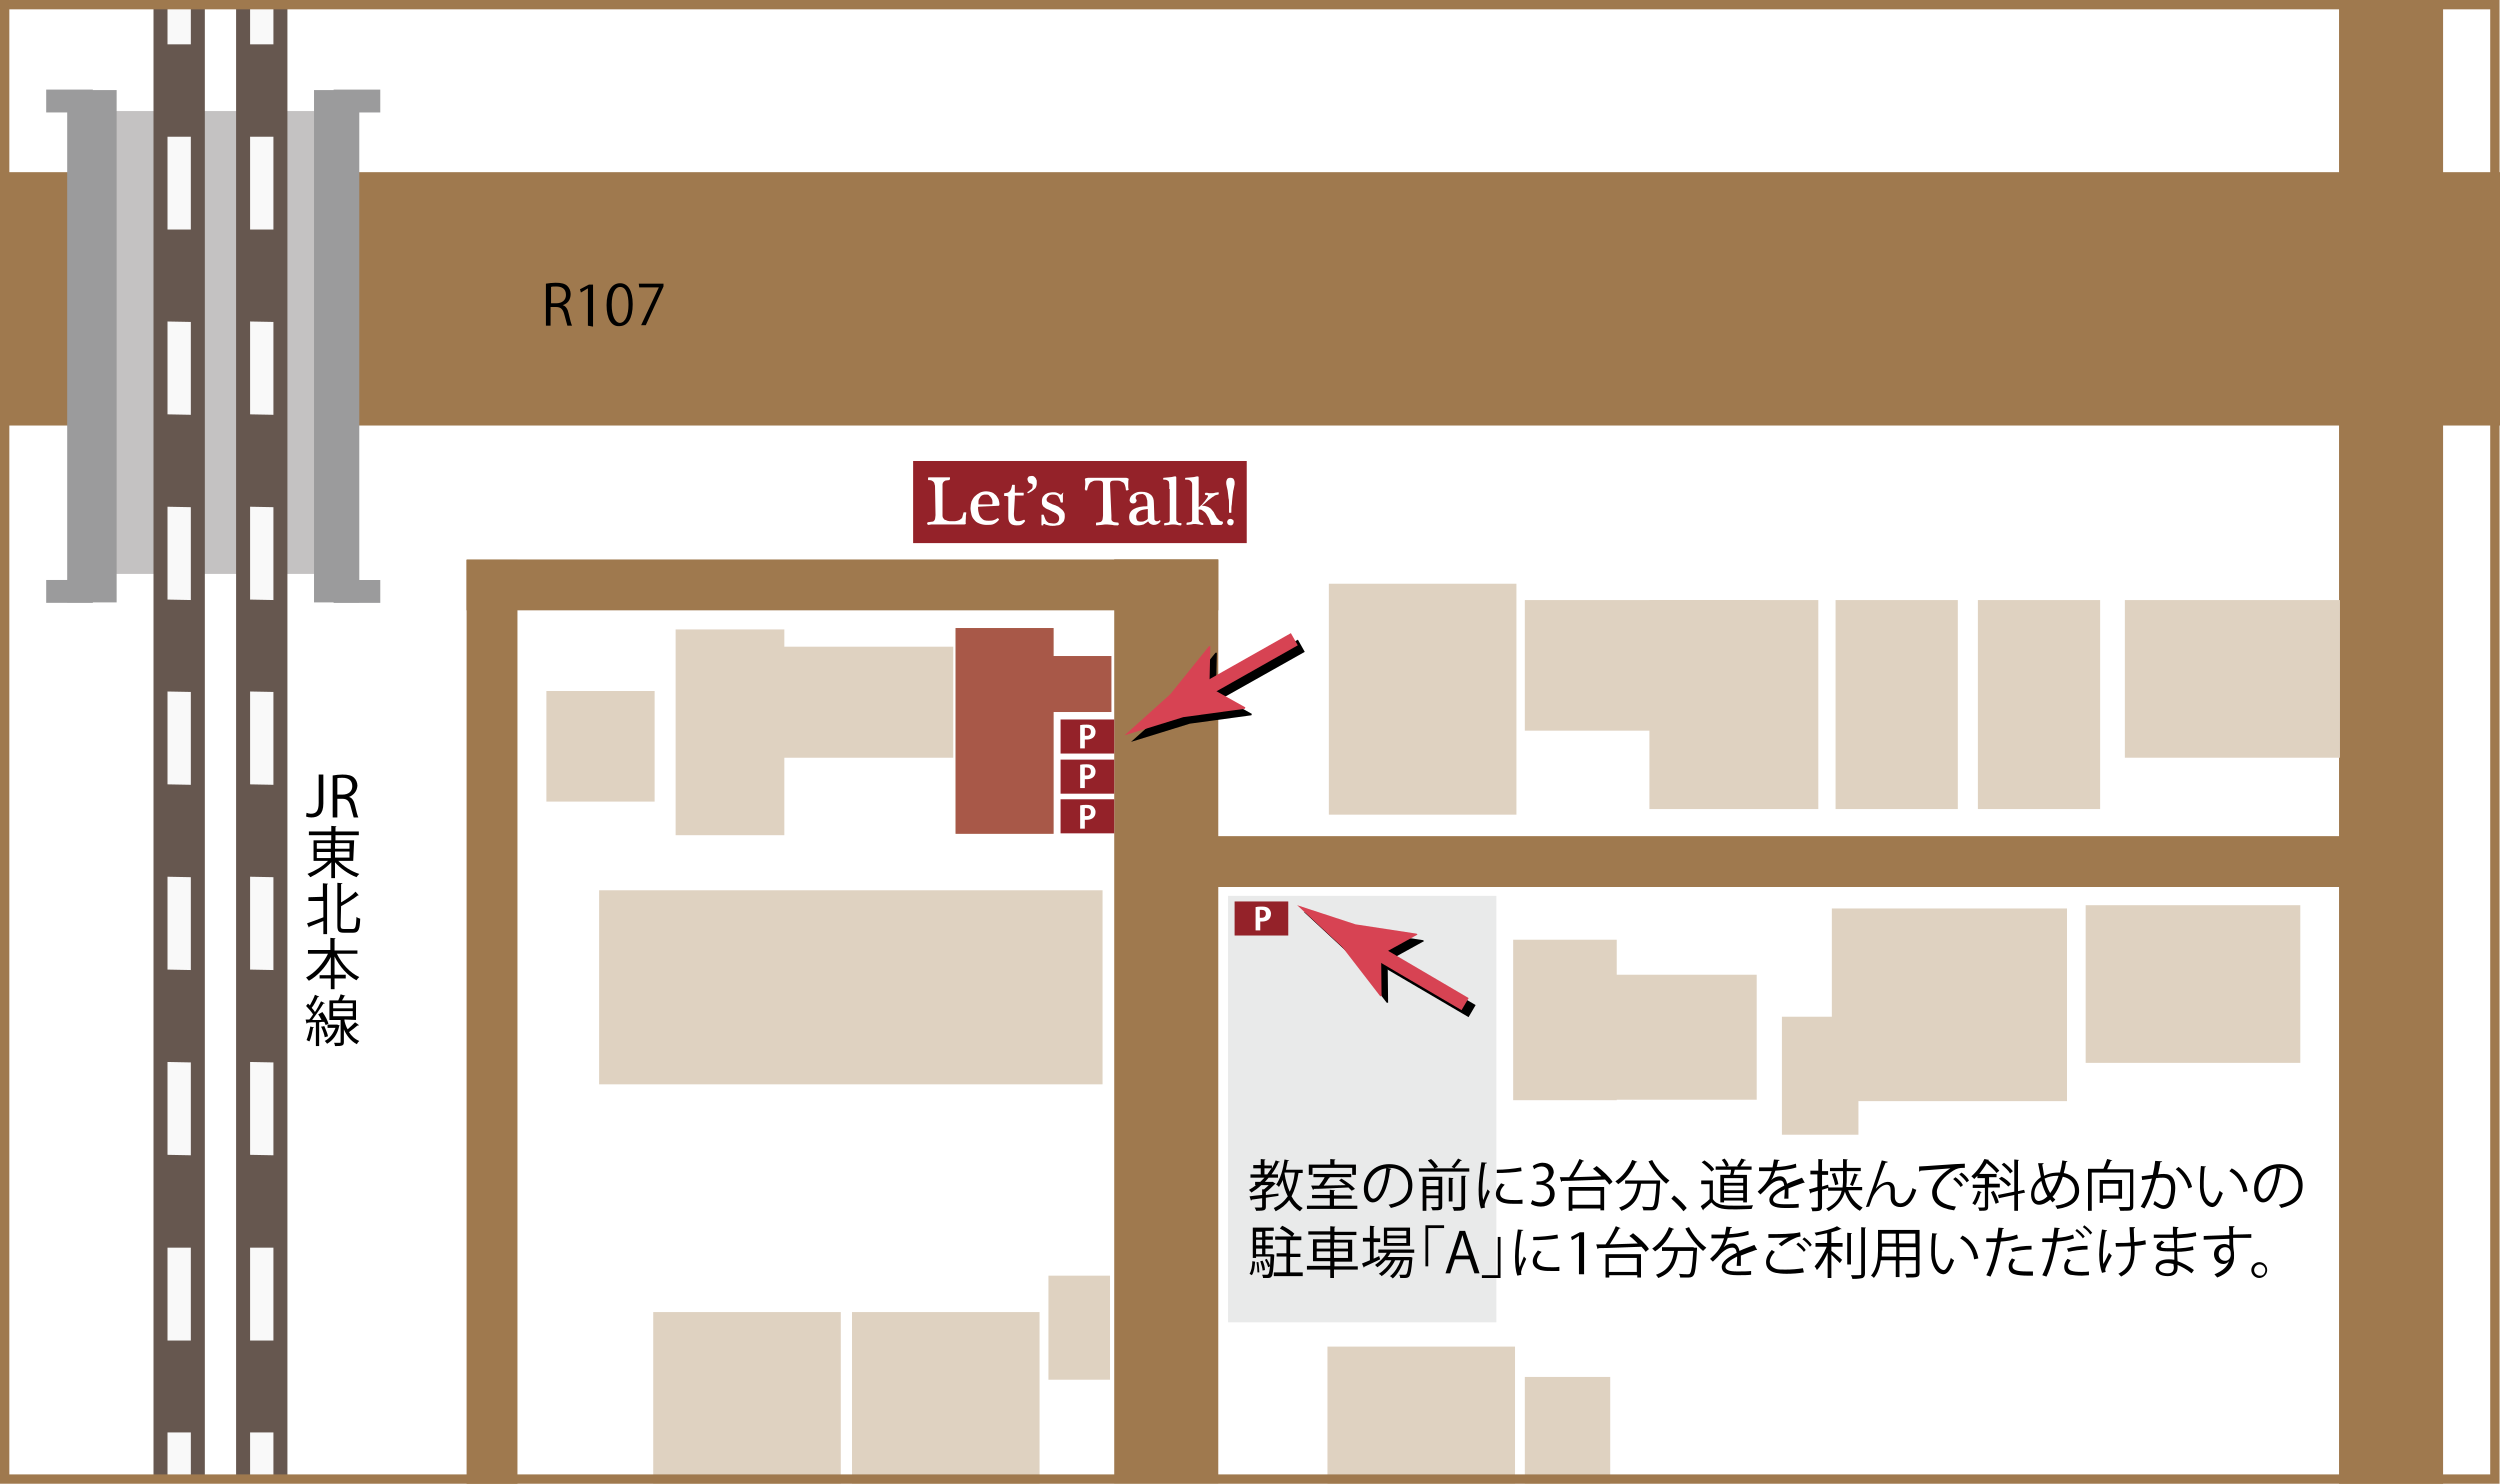
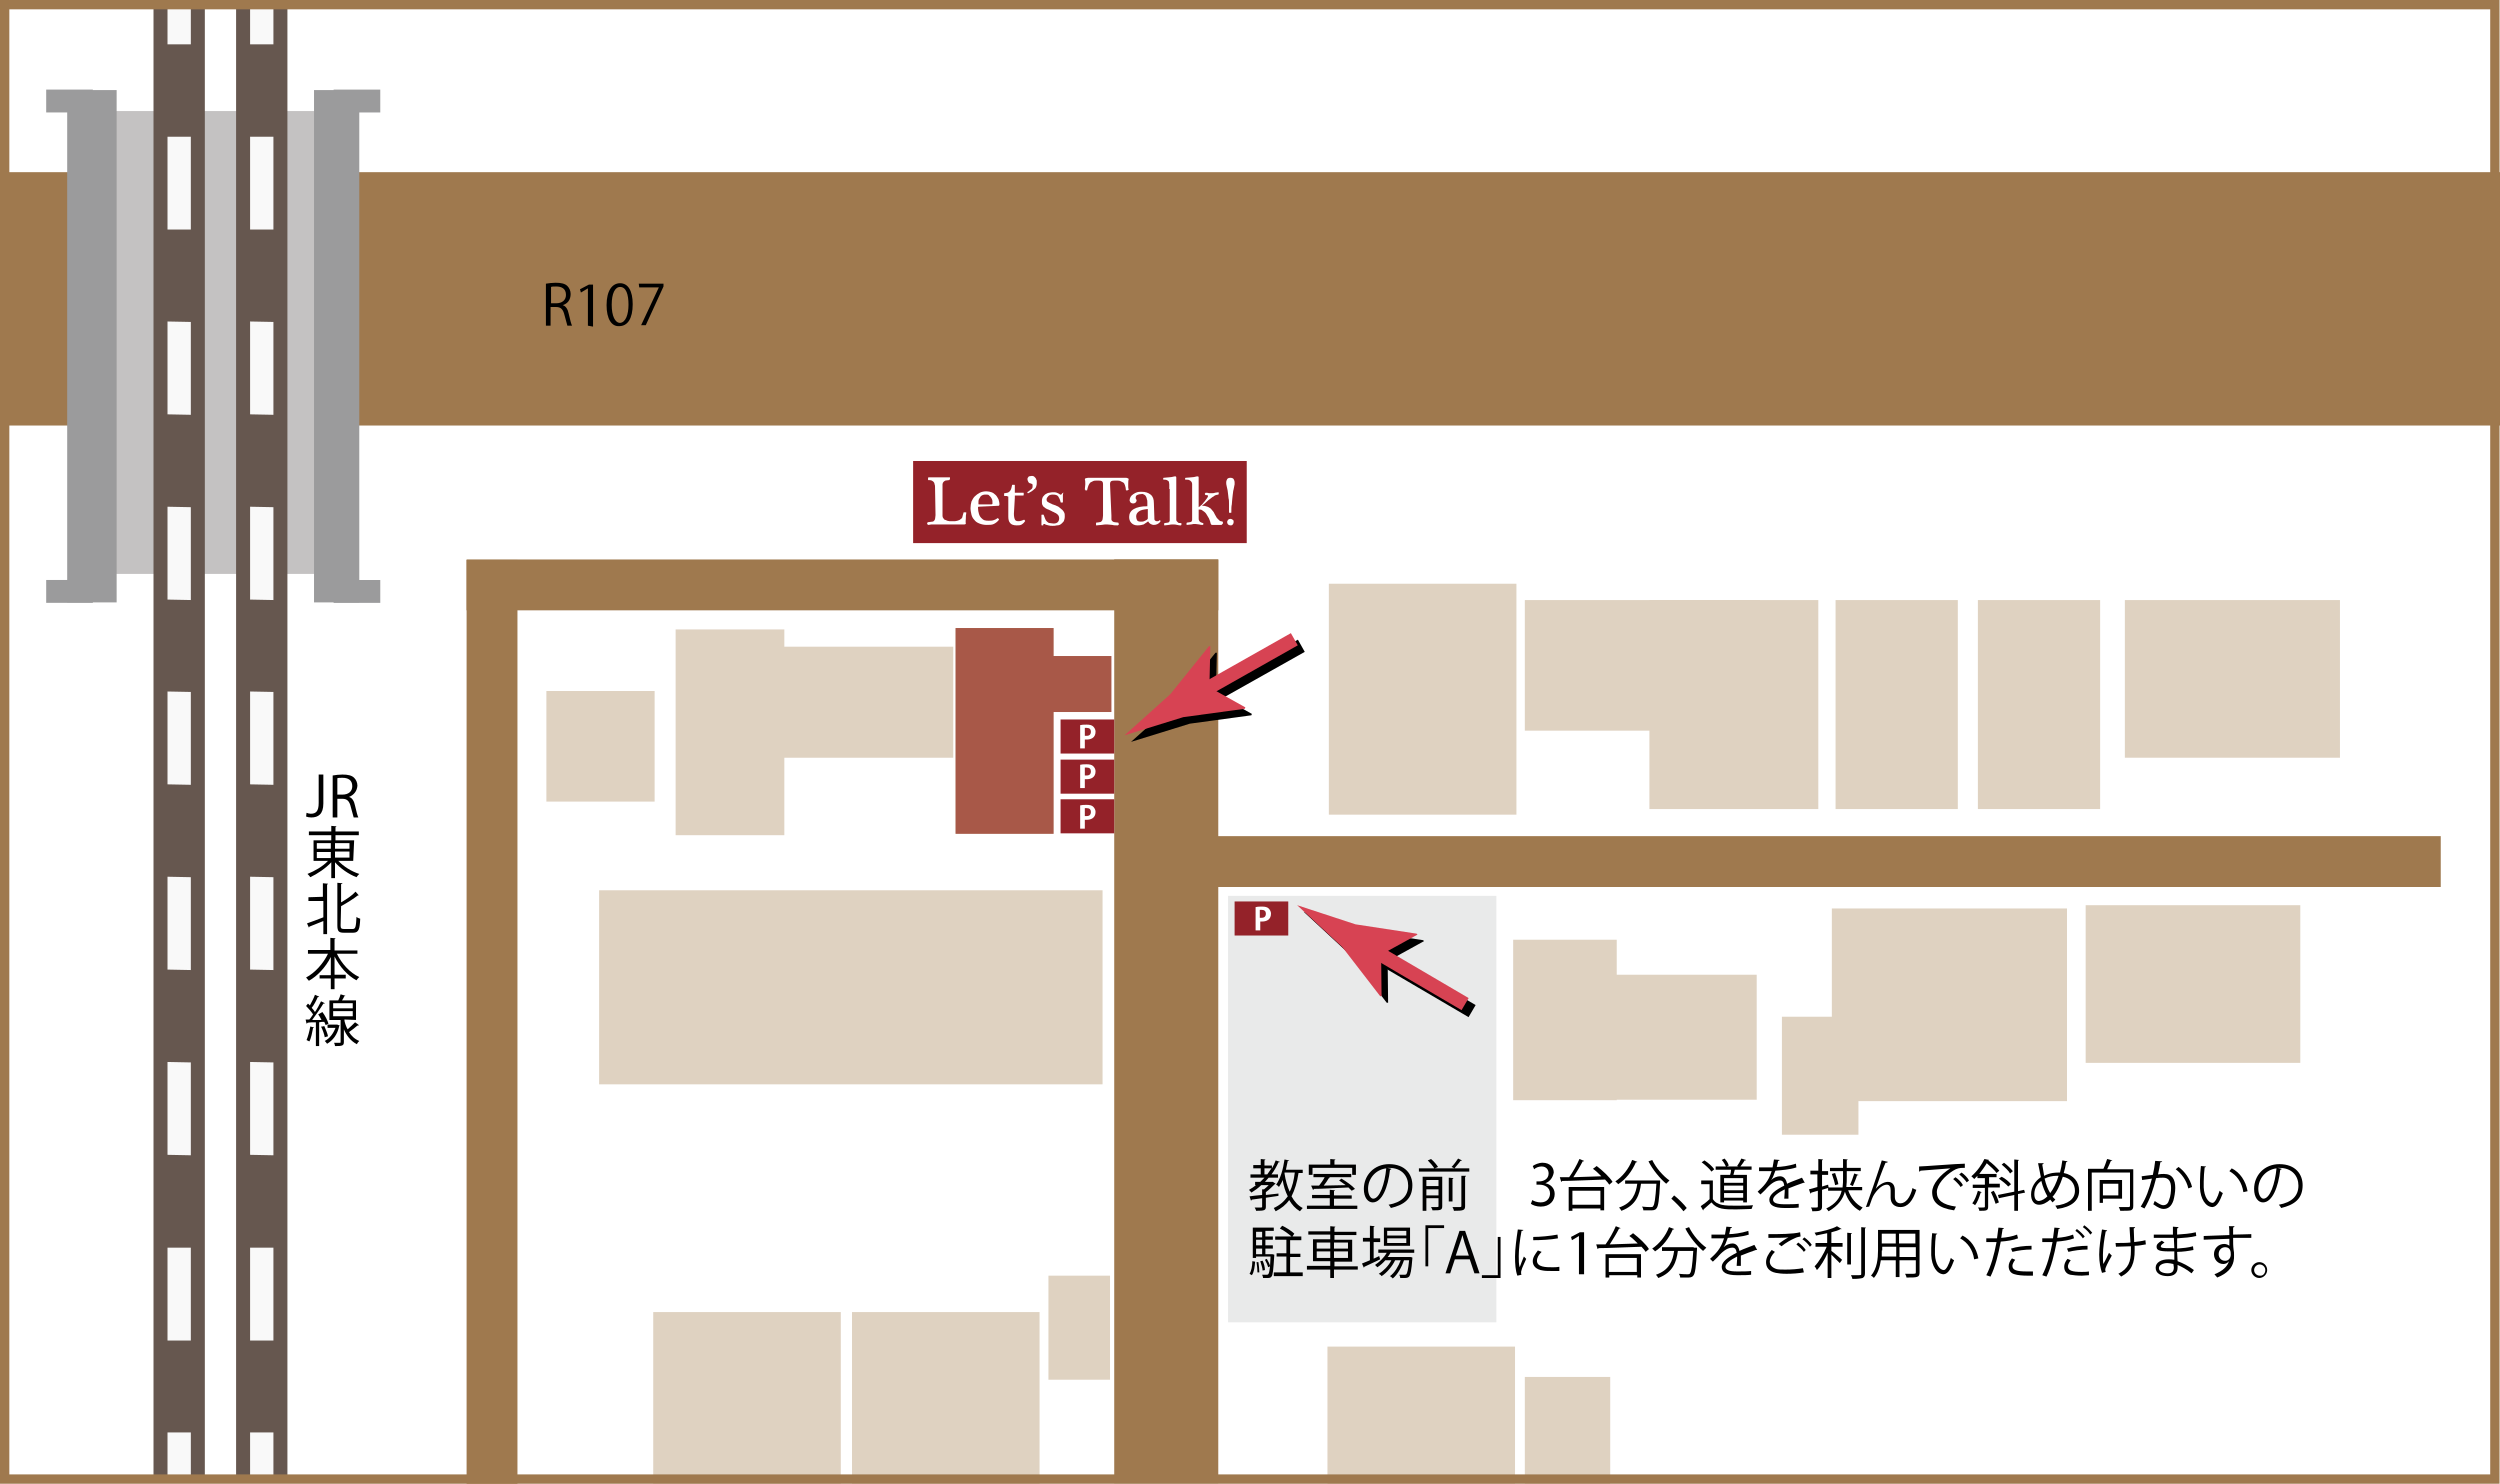
<svg xmlns="http://www.w3.org/2000/svg" version="1.1" id="レイヤー_2_00000086680796988862350430000005655754993869061549_" x="0px" y="0px" viewBox="0 0 535.8 318" style="enable-background:new 0 0 535.8 318;" xml:space="preserve">
  <style type="text/css">
	.st0{fill:#FFFFFF;}
	.st1{fill:#9F794E;}
	.st2{fill:#C4C2C2;}
	.st3{fill:#DFD2C1;}
	.st4{fill:#9B9B9C;}
	.st5{fill:#66574F;}
	.st6{fill:#F9F9F9;}
	.st7{fill:#E9EAEA;}
	.st8{fill:#942229;}
	.st9{fill:none;stroke:#000000;stroke-width:3;stroke-miterlimit:10;}
	.st10{fill:none;stroke:#D74353;stroke-width:3;stroke-miterlimit:10;}
	.st11{fill:#D74353;}
	.st12{fill:#A85848;}
</style>
-   <path class="st0" d="M535.8,0H0v318h535.8V0z" />
  <path class="st1" d="M0,36.9h535.8v54.3H0V36.9z" />
  <path class="st2" d="M24.5,23.8h45.6V123H24.5V23.8z" />
-   <path class="st1" d="M501.3,0h22.3v318h-22.3L501.3,0L501.3,0z" />
  <path class="st1" d="M241,179.2h282.1v10.9H241V179.2z M100,119.9h161.1v10.9H100V119.9z" />
  <path class="st1" d="M100,318v-198h10.9v198C110.9,318,100,318,100,318z M238.8,119.9h22.3v198h-22.3V119.9L238.8,119.9z" />
  <path class="st3" d="M117.1,148.1h23.2v23.7h-23.2C117.1,171.8,117.1,148.1,117.1,148.1z M204.8,162.1v16.6h21v-26.1h12.3v-12h0  h-12.3v-6h-21v3.7L204.8,162.1z" />
  <path class="st3" d="M128.4,190.8h107.9v41.6H128.4V190.8L128.4,190.8z M140,281.2h40.2V318H140V281.2z M182.6,281.2h40.2V318h-40.2  V281.2z M284.5,288.6h40.2V318h-40.2V288.6z M326.8,295.1h18.3V318h-18.3V295.1z M324.3,201.4h22.2v34.4h-22.2V201.4z M381.9,217.9  h16.4v25.3h-16.4V217.9z" />
  <path class="st3" d="M392.5,194.7H443V236h-50.4V194.7z M326.8,128.6h50.4v28h-50.4C326.8,156.6,326.8,128.6,326.8,128.6z" />
  <path class="st3" d="M353.5,128.6h36.2v44.8h-36.2V128.6z M393.4,128.6h26.2v44.8h-26.2V128.6z M423.9,128.6h26.2v44.8h-26.2V128.6z   M455.4,128.6h46.1v33.8h-46.1C455.4,162.4,455.4,128.6,455.4,128.6z M447,194H493v33.8H447V194z M340.8,208.9h35.7v26.8h-35.7  V208.9z M284.8,125.1H325v49.5h-40.2V125.1z M224.7,273.4h13.2v22.3h-13.2V273.4z" />
  <path class="st4" d="M67.4,19.3H77v109.8h-9.7V19.3z" />
  <path class="st4" d="M71.5,19.2h10v4.9h-10V19.2z M71.5,124.3h10v4.9h-10V124.3z M25.1,129.1H14.4V19.3h10.6V129.1z" />
  <path class="st4" d="M19.9,24.1h-10v-4.9h10V24.1z M19.9,129.2h-10v-4.9h10V129.2z" />
  <path class="st5" d="M32.9,0h11v316.5h-11V0z" />
  <path class="st6" d="M35.9,0h5v9.5h-5V0z M40.9,29.4l-5-0.1l0,0L40.9,29.4L40.9,29.4z" />
  <path class="st6" d="M40.9,307.1l-5-0.1l0,0L40.9,307.1L40.9,307.1z M40.9,287.3l-5,0l0-19.9l5,0V287.3z M40.9,247.6l-5-0.1l0-19.9  l5,0.1V247.6z M40.9,207.9l-5-0.1l0-19.9l5,0.1V207.9z M40.9,168.2l-5-0.1l0-19.9l5,0.1V168.2z M40.9,128.6l-5-0.1l0-19.9l5,0.1  V128.6z M40.9,88.9l-5-0.1l0-19.9l5,0.1V88.9z M40.9,49.2l-5,0l0-19.9l5,0V49.2z" />
  <path class="st6" d="M35.9,307h5v9.5h-5V307z" />
  <path class="st5" d="M50.6,0h11v316.5h-11V0z" />
  <path class="st6" d="M53.6,0h5v9.5h-5V0z M58.6,29.4l-5-0.1l0,0L58.6,29.4L58.6,29.4z" />
  <path class="st6" d="M58.6,307.1l-5-0.1l0,0L58.6,307.1L58.6,307.1z M58.6,287.3l-5,0l0-19.9l5,0V287.3z M58.6,247.6l-5-0.1l0-19.9  l5,0.1V247.6z M58.6,207.9l-5-0.1l0-19.9l5,0.1V207.9z M58.6,168.2l-5-0.1l0-19.9l5,0.1V168.2z M58.6,128.6l-5-0.1l0-19.9l5,0.1  V128.6z M58.6,88.9l-5-0.1l0-19.9l5,0.1V88.9z M58.6,49.2l-5,0l0-19.9l5,0V49.2z" />
  <path class="st6" d="M53.6,307h5v9.5h-5V307z" />
  <path class="st7" d="M263.2,192h57.5v91.4h-57.5V192L263.2,192z" />
  <path class="st8" d="M227.3,154.2h11.5v7.3h-11.5V154.2z M227.3,162.8h11.5v7.3h-11.5V162.8z M227.3,171.3h11.5v7.3h-11.5V171.3z   M264.6,193.2h11.5v7.3h-11.5V193.2z" />
  <path class="st0" d="M231.6,155.4c0.4-0.1,0.9-0.1,1.3-0.1c0.6,0,1.1,0.1,1.4,0.4c0.3,0.3,0.5,0.7,0.5,1.1c0,1.4-1.1,1.7-1.9,1.7  c-0.1,0-0.3,0-0.4,0v1.9h-1V155.4L231.6,155.4z M232.6,157.7c0.1,0,0.2,0,0.3,0c0.6,0,0.9-0.3,0.9-0.9c0-0.5-0.3-0.8-0.9-0.8  c-0.2,0-0.3,0-0.4,0V157.7z M231.6,163.9c0.4-0.1,0.9-0.1,1.3-0.1c0.6,0,1.1,0.1,1.4,0.4c0.3,0.3,0.5,0.7,0.5,1.1  c0,1.4-1.1,1.7-1.9,1.7c-0.1,0-0.3,0-0.4,0v1.9h-1V163.9L231.6,163.9z M232.6,166.2c0.1,0,0.2,0,0.3,0c0.6,0,0.9-0.3,0.9-0.9  c0-0.5-0.3-0.8-0.9-0.8c-0.2,0-0.3,0-0.4,0V166.2z M231.6,172.6c0.4-0.1,0.9-0.1,1.3-0.1c0.6,0,1.1,0.1,1.4,0.4  c0.3,0.3,0.5,0.7,0.5,1.1c0,1.4-1.1,1.7-1.9,1.7c-0.1,0-0.3,0-0.4,0v1.9h-1V172.6L231.6,172.6z M232.6,174.9c0.1,0,0.2,0,0.3,0  c0.6,0,0.9-0.3,0.9-0.9c0-0.5-0.3-0.8-0.9-0.8c-0.2,0-0.3,0-0.4,0V174.9z M269.2,194.4c0.4-0.1,0.9-0.1,1.3-0.1  c0.6,0,1.1,0.1,1.4,0.4c0.3,0.3,0.5,0.7,0.5,1.1c0,1.4-1.1,1.7-1.9,1.7c-0.1,0-0.3,0-0.4,0v1.9h-1V194.4L269.2,194.4z M270.1,196.7  c0.1,0,0.2,0,0.3,0c0.6,0,0.9-0.3,0.9-0.9c0-0.5-0.3-0.8-0.9-0.8c-0.2,0-0.3,0-0.4,0V196.7z" />
  <path d="M120.6,65.4c0.7,0.2,1.1,0.9,1.3,1.9c0.3,1.3,0.5,2.1,0.7,2.5h-1c-0.1-0.3-0.3-1.1-0.6-2.2c-0.3-1.3-0.8-1.8-1.8-1.8H118v4  h-1v-9c0.6-0.1,1.4-0.2,2.1-0.2c1.2,0,2,0.2,2.5,0.7c0.4,0.4,0.7,1,0.7,1.7C122.3,64.3,121.6,65.1,120.6,65.4  C120.6,65.4,120.6,65.4,120.6,65.4z M119.2,65c1.3,0,2.1-0.7,2.1-1.8c0-1.4-1-1.8-2.1-1.8c-0.5,0-0.9,0-1.1,0.1V65H119.2z M126,69.8  v-8h0l-1.5,0.9l-0.2-0.7l1.9-1h0.9v9L126,69.8z M130,65.4c0-3.1,1.2-4.7,2.9-4.7c1.7,0,2.7,1.6,2.7,4.5c0,3.1-1.1,4.7-2.9,4.7  C131.1,70,130,68.4,130,65.4L130,65.4z M134.7,65.3c0-2.2-0.5-3.8-1.8-3.8c-1.1,0-1.8,1.4-1.8,3.8s0.7,3.9,1.8,3.9  C134.1,69.1,134.7,67.4,134.7,65.3L134.7,65.3z M136.9,60.8h5.3v0.6l-3.8,8.3h-1l3.8-8.1v0h-4.2L136.9,60.8  C136.9,60.8,136.9,60.8,136.9,60.8z" />
  <path class="st9" d="M278.9,138.4l-21.5,12.1" />
  <path d="M260.6,148.7l7.7,4.3l-0.1,0.3l-13.2,1.8l-12.6,3.9l9.8-8.8l8.3-10.3l0.3,0L260.6,148.7L260.6,148.7z" />
  <path class="st10" d="M277.4,137L256,149.1" />
  <path class="st11" d="M259.2,147.3l7.7,4.3l-0.1,0.3l-13.2,1.8l-12.6,3.9l9.8-8.8l8.3-10.3l0.3,0L259.2,147.3L259.2,147.3z" />
  <path class="st9" d="M315.5,216.7l-21.3-12.5" />
  <path d="M297.4,206l0.1,8.9l-0.3,0l-8.1-10.5l-9.7-9l12.5,4.1l13.1,2l0.2,0.2L297.4,206L297.4,206z" />
  <path class="st10" d="M314,215.2l-21.3-12.5" />
  <path class="st11" d="M296,204.6l0.1,8.9l-0.3,0l-8.1-10.5l-9.7-9l12.5,4.1l13.1,2l0.2,0.2L296,204.6L296,204.6z" />
  <path d="M69.3,172.2c0,2.3-1.1,3-2.6,3c-0.4,0-0.9-0.1-1.1-0.2l0.1-0.8c0.2,0.1,0.6,0.2,0.9,0.2c1.1,0,1.7-0.5,1.7-2.3V166h1  L69.3,172.2C69.3,172.2,69.3,172.2,69.3,172.2z M74.8,170.8c0.7,0.2,1.1,0.9,1.3,1.9c0.3,1.3,0.5,2.1,0.7,2.5h-1  c-0.1-0.3-0.3-1.1-0.6-2.2c-0.3-1.3-0.8-1.8-1.8-1.8h-1.1v4h-1v-9c0.6-0.1,1.4-0.2,2.1-0.2c1.2,0,2,0.2,2.5,0.7  c0.4,0.4,0.7,1,0.7,1.7C76.5,169.6,75.8,170.4,74.8,170.8L74.8,170.8L74.8,170.8z M73.4,170.3c1.3,0,2.1-0.7,2.1-1.8  c0-1.4-1-1.8-2.1-1.8c-0.5,0-0.9,0-1.1,0.1v3.5H73.4z M75.7,184.5h-3.2c1.1,1.2,2.9,2.3,4.5,2.8c-0.2,0.2-0.4,0.4-0.6,0.7  c-1.6-0.6-3.5-1.9-4.6-3.2v3.4h-0.8v-3.4c-1.2,1.3-3,2.5-4.5,3.2c-0.1-0.2-0.4-0.5-0.6-0.7c1.5-0.6,3.3-1.6,4.4-2.8h-3.1v-4.4h3.8  V179h-4.8v-0.8h4.8V177l1.1,0.1c0,0.1-0.1,0.1-0.2,0.2v0.9h5v0.8h-5v1.1h4L75.7,184.5L75.7,184.5z M67.9,180.7v1.2h3v-1.2H67.9z   M67.9,182.6v1.3h3v-1.3H67.9z M74.9,180.7h-3.1v1.2h3.1V180.7z M74.9,183.8v-1.3h-3.1v1.3H74.9z M69.2,192.2v-2.9l1.1,0.1  c0,0.1-0.1,0.1-0.2,0.2v10.6h-0.8v-2.8c-1,0.4-2,0.8-3,1.2c0,0.1-0.1,0.2-0.1,0.2l-0.4-0.9c0.9-0.3,2.2-0.8,3.5-1.3v-3.5h-3.2v-0.8  L69.2,192.2L69.2,192.2z M73,198.3c0,0.6,0.1,0.8,0.7,0.8h1.9c0.6,0,0.7-0.5,0.8-2.6c0.2,0.2,0.5,0.3,0.8,0.4c-0.1,2.2-0.3,3-1.5,3  h-2c-1.1,0-1.4-0.3-1.4-1.6v-9.1l1.1,0.1c0,0.1-0.1,0.1-0.3,0.2v3.9c1.2-0.7,2.4-1.5,3.1-2.3l0.7,0.8c0,0-0.1,0-0.1,0  c0,0-0.1,0-0.1,0c-0.9,0.7-2.3,1.6-3.6,2.3L73,198.3L73,198.3z M76.6,204.4h-4.4c1,2.1,2.8,4.1,4.8,5c-0.2,0.2-0.5,0.5-0.6,0.7  c-1.9-1-3.6-2.9-4.7-5.1v3.9h2.4v0.8h-2.4v2.3h-0.8v-2.3h-2.4V209h2.4v-3.9c-1.1,2.2-2.9,4.1-4.7,5.1c-0.2-0.2-0.4-0.5-0.6-0.7  c1.9-1,3.7-3,4.7-5.1h-4.3v-0.8h4.8V201l1.1,0.1c0,0.1-0.1,0.1-0.2,0.2v2.4h4.9L76.6,204.4L76.6,204.4z M69.1,216.9  c0.6,0.8,1.1,1.8,1.3,2.5l-0.6,0.3c-0.1-0.2-0.2-0.5-0.3-0.7c-0.4,0-0.7,0-1.1,0.1v5.1h-0.7v-5.1c-0.7,0-1.3,0-1.8,0.1  c0,0.1-0.1,0.1-0.2,0.2l-0.2-0.9h0.8c0.3-0.3,0.5-0.7,0.8-1.1c-0.4-0.6-1-1.3-1.5-1.8l0.4-0.5c0.1,0.1,0.3,0.2,0.4,0.4  c0.4-0.7,0.9-1.7,1.1-2.3l0.9,0.4c0,0.1-0.1,0.1-0.3,0.1c-0.3,0.7-0.8,1.7-1.3,2.3c0.3,0.3,0.5,0.6,0.7,0.9c0.5-0.7,0.9-1.5,1.3-2.3  l0.8,0.4c0,0.1-0.1,0.1-0.3,0.1c-0.6,1-1.6,2.4-2.4,3.5l2,0c-0.2-0.4-0.4-0.8-0.7-1.2L69.1,216.9L69.1,216.9z M67.3,220.2  c0,0.1-0.1,0.1-0.2,0.1c-0.2,1-0.4,2.2-0.8,2.9c-0.2-0.1-0.4-0.2-0.6-0.3c0.3-0.7,0.6-1.8,0.8-2.9L67.3,220.2L67.3,220.2z   M69.5,219.9c0.3,0.7,0.7,1.6,0.8,2.2c-0.1,0-0.3,0.1-0.7,0.2c-0.1-0.6-0.4-1.5-0.8-2.3C68.9,220.1,69.5,219.9,69.5,219.9z   M72.3,219.6l0.5,0.2c0,0,0,0.1-0.1,0.1c-0.4,1.9-1.4,3.1-2.6,3.8c-0.1-0.2-0.4-0.5-0.5-0.6c1-0.5,1.8-1.5,2.3-2.8h-1.7v-0.7h2.1  L72.3,219.6L72.3,219.6z M73.8,218.5c0,0.5,0.4,1.6,0.7,2.1c0.6-0.5,1.2-1.1,1.6-1.5c0.6,0.4,0.7,0.5,0.8,0.6c0,0.1-0.1,0.1-0.3,0.1  c-0.6,0.5-1.2,1-1.8,1.4c0.5,0.8,1.2,1.5,2.2,1.9c-0.2,0.2-0.4,0.4-0.5,0.7c-1.4-0.7-2.3-2-2.8-3.2v2.7c0,0.8-0.3,0.9-1.9,0.9  c0-0.2-0.1-0.5-0.2-0.7c0.6,0,1.1,0,1.2,0c0.2,0,0.2,0,0.2-0.2v-4.7h-2.4v-4.2h1.9c0.2-0.4,0.4-0.9,0.5-1.3l1,0.3  c0,0.1-0.1,0.1-0.2,0.1c-0.1,0.3-0.3,0.6-0.5,0.9h3v4.2L73.8,218.5L73.8,218.5z M71.4,215v1.1h4.2V215H71.4z M71.4,216.7v1.1h4.2  v-1.1H71.4z" />
  <path class="st1" d="M533.7,2v314H2V2H533.7 M535.7,0H0v318h535.7V0z" />
  <rect x="195.7" y="98.8" class="st8" width="71.5" height="17.6" />
  <path class="st0" d="M200.4,104.6c0-0.3,0-0.6-0.1-0.8c0-0.2-0.1-0.4-0.2-0.5c-0.1-0.1-0.2-0.2-0.4-0.3s-0.4-0.1-0.7-0.1  c-0.1,0-0.1,0-0.1-0.1c0-0.1,0-0.1,0-0.2c0-0.1,0-0.1,0-0.2c0,0,0.1-0.1,0.1-0.1c0.3,0,0.7,0,1.1,0s0.8,0,1.2,0c0.2,0,0.4,0,0.6,0  l0.5,0l0.5,0c0.2,0,0.4,0,0.6,0c0.1,0,0.1,0,0.1,0.1s0,0.1,0,0.2c0,0.1,0,0.1-0.1,0.2c0,0.1-0.1,0.1-0.1,0.1c-0.3,0-0.6,0.1-0.8,0.1  c-0.2,0.1-0.3,0.2-0.4,0.3c-0.1,0.1-0.2,0.3-0.2,0.5c0,0.2,0,0.5,0,0.8v5.2c0,0.3,0,0.6,0,0.8s0.1,0.4,0.2,0.5  c0.1,0.1,0.2,0.3,0.3,0.3s0.3,0.1,0.5,0.2c0.1,0,0.3,0.1,0.5,0.1c0.4,0,0.8,0,1.2,0c0.2,0,0.4-0.1,0.5-0.1c0.2-0.1,0.4-0.1,0.5-0.2  s0.3-0.2,0.4-0.3c0.1-0.1,0.2-0.3,0.2-0.5c0.1-0.2,0.1-0.5,0.2-0.7c0-0.1,0-0.1,0.1-0.1c0.1,0,0.1,0,0.2,0c0.1,0,0.1,0,0.2,0  c0.1,0,0.1,0.1,0.1,0.1c-0.1,0.4-0.1,0.8-0.1,1.2s-0.1,0.7,0,1.1c0,0,0,0.1-0.1,0.1c0,0.1-0.1,0.1-0.3,0.1h-5.4c-0.4,0-0.8,0-1.1,0  c-0.4,0-0.7,0-1.1,0.1c-0.1,0-0.1,0-0.2-0.1c0,0-0.1-0.1-0.1-0.2c0-0.1,0-0.1,0.1-0.2c0-0.1,0.1-0.1,0.2-0.1c0.3,0,0.6-0.1,0.8-0.1  s0.3-0.1,0.4-0.2c0.1-0.1,0.2-0.3,0.2-0.4c0-0.2,0.1-0.4,0.1-0.8L200.4,104.6L200.4,104.6z M209.7,108.6  C209.7,108.6,209.6,108.6,209.7,108.6c-0.1,0.1-0.1,0.1-0.1,0.2c0,0.5,0.1,1,0.2,1.3c0.1,0.4,0.3,0.7,0.5,0.9  c0.2,0.2,0.4,0.4,0.7,0.5c0.3,0.1,0.6,0.1,0.9,0.1c0.3,0,0.7,0,1-0.1s0.6-0.2,0.8-0.4c0,0,0.1-0.1,0.2,0c0.1,0,0.1,0,0.1,0.1  c0,0,0.1,0.1,0.1,0.1s0,0.1,0,0.1c-0.3,0.4-0.7,0.7-1.1,0.9s-0.9,0.2-1.5,0.2c-0.6,0-1.1-0.1-1.6-0.3s-0.8-0.4-1.1-0.8  c-0.3-0.3-0.5-0.7-0.6-1.1c-0.1-0.5-0.2-0.9-0.2-1.4c0-0.5,0.1-1,0.2-1.4c0.2-0.4,0.4-0.8,0.7-1.1c0.3-0.3,0.7-0.6,1.1-0.8  c0.4-0.2,0.9-0.3,1.4-0.3c0.4,0,0.8,0.1,1.1,0.2c0.3,0.1,0.6,0.3,0.9,0.6s0.4,0.6,0.6,0.9c0.1,0.4,0.2,0.7,0.2,1.1  c0,0.2-0.1,0.3-0.2,0.3L209.7,108.6L209.7,108.6z M212.5,108.1c0.1,0,0.2-0.1,0.2-0.1c0-0.1,0-0.2,0-0.4c0-0.2,0-0.4-0.1-0.6  c-0.1-0.2-0.2-0.4-0.3-0.5c-0.1-0.1-0.3-0.3-0.4-0.4s-0.4-0.1-0.6-0.1c-0.3,0-0.5,0-0.7,0.1c-0.2,0.1-0.4,0.2-0.5,0.4  c-0.1,0.2-0.2,0.3-0.3,0.5s-0.1,0.4-0.1,0.7c0,0.1,0,0.2,0,0.3c0,0.1,0,0.1,0.1,0.1L212.5,108.1L212.5,108.1L212.5,108.1z   M217.3,110.1c0,0.6,0.1,1,0.2,1.2c0.1,0.3,0.4,0.4,0.7,0.4c0.2,0,0.4,0,0.7-0.1c0.2-0.1,0.4-0.1,0.5-0.2c0,0,0.1,0,0.1,0  s0.1,0,0.1,0.1c0,0,0.1,0.1,0.1,0.1s0,0.1,0,0.1c-0.2,0.3-0.4,0.5-0.7,0.7s-0.7,0.2-1.1,0.2c-0.7,0-1.2-0.2-1.4-0.5  c-0.3-0.3-0.4-0.8-0.4-1.4v-3.9c0-0.1,0-0.2,0-0.3c0-0.1,0-0.1-0.1-0.1c-0.1,0-0.2-0.1-0.2-0.1c-0.2,0-0.3,0-0.5,0  c0,0-0.1,0-0.1-0.1c0-0.1,0-0.1,0-0.2c0-0.1,0-0.1,0-0.2c0-0.1,0.1-0.1,0.1-0.1c0.2,0,0.5-0.1,0.6-0.1s0.3-0.1,0.5-0.3  s0.2-0.3,0.3-0.5s0.1-0.5,0.2-0.8c0-0.1,0.1-0.1,0.1-0.1s0.1,0,0.2,0s0.2,0,0.2,0c0.1,0,0.1,0.1,0.1,0.1v1.3c0,0.2,0,0.3,0,0.3  c0,0,0.1,0,0.2,0h1.6c0.1,0,0.1,0,0.1,0.1s0,0.1,0,0.2c0,0.1,0,0.1,0,0.2s-0.1,0.1-0.2,0.1h-1.6c-0.1,0-0.1,0-0.1,0.1  c0,0,0,0.2,0,0.4L217.3,110.1L217.3,110.1L217.3,110.1z M221.1,102c0.2,0,0.3,0,0.5,0.1c0.1,0.1,0.2,0.2,0.3,0.3  c0.1,0.1,0.2,0.3,0.2,0.4c0.1,0.1,0.1,0.3,0.1,0.5c0,0.4,0,0.6-0.1,0.9s-0.2,0.5-0.4,0.6c-0.2,0.2-0.3,0.3-0.6,0.5  c-0.2,0.1-0.5,0.3-0.7,0.4c0,0-0.1,0-0.1,0c0,0-0.1,0-0.1-0.1c0,0,0-0.1,0-0.1s0-0.1,0.1-0.1c0.2-0.1,0.3-0.2,0.4-0.3  c0.1-0.1,0.3-0.2,0.4-0.3s0.2-0.3,0.2-0.4s0-0.3,0-0.5c0-0.1-0.1-0.1-0.1-0.2c-0.1,0-0.2,0-0.3-0.1c-0.2,0-0.4-0.1-0.5-0.3  c-0.1-0.2-0.2-0.4-0.2-0.6c0-0.2,0.1-0.4,0.3-0.6C220.6,102.1,220.9,102,221.1,102L221.1,102z M227.9,105.6c0,0.1-0.1,0.2-0.1,0.4  s0,0.3,0,0.5c0,0.2,0,0.4,0,0.6s0,0.4,0,0.5c0,0,0,0.1-0.1,0.1c-0.1,0-0.2,0-0.3,0c0,0-0.1,0-0.1-0.1c-0.1-0.5-0.3-0.9-0.5-1.2  s-0.6-0.4-1.2-0.4c-0.4,0-0.7,0.1-0.9,0.3c-0.2,0.2-0.4,0.5-0.4,0.7c0,0.3,0.1,0.5,0.3,0.6c0.2,0.1,0.5,0.3,0.8,0.4  c0.1,0.1,0.3,0.1,0.5,0.2c0.2,0.1,0.4,0.1,0.5,0.2c0.3,0.1,0.5,0.2,0.7,0.4s0.4,0.3,0.6,0.5c0.2,0.2,0.3,0.4,0.4,0.6  s0.1,0.5,0.1,0.8c0,0.4-0.1,0.7-0.2,1c-0.2,0.2-0.4,0.5-0.6,0.6c-0.2,0.2-0.5,0.3-0.9,0.3c-0.3,0.1-0.6,0.1-0.9,0.1  c-0.3,0-0.6,0-0.9-0.1c-0.3-0.1-0.6-0.1-0.8-0.3c-0.1,0-0.1,0-0.2,0s-0.1,0.1-0.1,0.2c0,0,0,0.1-0.1,0.1s-0.1,0-0.1,0  c0,0-0.1,0-0.1,0c0,0-0.1,0-0.1-0.1c0-0.1,0-0.2,0-0.3c0-0.1,0-0.3,0-0.4s0-0.3,0-0.4l0-0.4c0-0.1,0-0.3,0-0.4c0-0.1,0-0.2,0-0.2  c0,0,0-0.1,0.1-0.1c0.1,0,0.2,0,0.3,0c0,0,0.1,0,0.1,0.1c0.1,0.3,0.2,0.5,0.3,0.8s0.2,0.4,0.4,0.6s0.4,0.3,0.6,0.3s0.5,0.1,0.8,0.1  c0.4,0,0.7-0.1,0.9-0.3s0.3-0.5,0.3-0.8c0-0.3-0.1-0.6-0.3-0.8c-0.2-0.2-0.5-0.4-0.8-0.5c-0.1-0.1-0.3-0.1-0.4-0.2l-0.4-0.2  c-0.2-0.1-0.4-0.2-0.7-0.3c-0.2-0.1-0.4-0.2-0.6-0.4c-0.2-0.1-0.3-0.3-0.4-0.5c-0.1-0.2-0.1-0.5-0.1-0.8c0-0.4,0.1-0.7,0.2-0.9  c0.2-0.2,0.4-0.5,0.6-0.6s0.5-0.3,0.8-0.3c0.3-0.1,0.6-0.1,0.9-0.1c0.3,0,0.5,0,0.7,0.1c0.2,0.1,0.5,0.2,0.7,0.4c0,0,0.1,0,0.2,0  c0.1,0,0.1-0.1,0.2-0.2c0,0,0-0.1,0.1-0.1c0.1,0,0.1,0,0.1,0C227.8,105.5,227.8,105.6,227.9,105.6  C227.9,105.6,227.9,105.6,227.9,105.6L227.9,105.6z M238.2,110.5c0,0.3,0,0.6,0,0.8c0,0.2,0.1,0.3,0.2,0.4c0.1,0.1,0.3,0.2,0.4,0.2  c0.2,0,0.4,0.1,0.8,0.1c0.1,0,0.1,0,0.1,0.1s0.1,0.1,0.1,0.2c0,0.1,0,0.1-0.1,0.2s-0.1,0.1-0.2,0.1c-0.4,0-0.8,0-1.1-0.1  c-0.4,0-0.7-0.1-1.1-0.1c-0.4,0-0.8,0-1.2,0.1c-0.4,0-0.8,0.1-1.1,0.1c-0.1,0-0.1,0-0.1-0.1c0,0,0-0.1,0-0.2c0-0.1,0-0.1,0-0.2  c0-0.1,0.1-0.1,0.1-0.1c0.3,0,0.6-0.1,0.7-0.1c0.2,0,0.3-0.1,0.4-0.2c0.1-0.1,0.2-0.3,0.2-0.4c0-0.2,0.1-0.4,0.1-0.8v-6.7  c0-0.4-0.1-0.6-0.3-0.7c-0.2-0.1-0.5-0.1-0.9-0.1c-0.4,0-0.7,0-0.9,0.1s-0.4,0.2-0.6,0.3c-0.2,0.2-0.3,0.4-0.4,0.6  c-0.1,0.2-0.2,0.6-0.3,1c0,0.1,0,0.1-0.1,0.1s-0.1,0-0.2,0c-0.1,0-0.1,0-0.1-0.1s-0.1-0.1-0.1-0.1c0-0.4,0.1-0.7,0.1-1.1  s0-0.8-0.1-1.1c0-0.1,0.1-0.2,0.2-0.2s0.3-0.1,0.5-0.1h8c0.2,0,0.3,0,0.5,0.1s0.2,0.1,0.2,0.2c-0.1,0.3-0.1,0.7-0.1,1  c0,0.2,0,0.4,0,0.6c0,0.2,0,0.4,0.1,0.6c0,0,0,0.1-0.1,0.1c0,0-0.1,0.1-0.2,0.1c-0.1,0-0.1,0-0.2,0c-0.1,0-0.1-0.1-0.1-0.1  c0-0.3-0.1-0.7-0.2-1c-0.1-0.3-0.2-0.5-0.4-0.6s-0.4-0.2-0.6-0.3s-0.5-0.1-0.9-0.1c-0.4,0-0.8,0-1,0.1c-0.2,0.1-0.3,0.3-0.3,0.7  L238.2,110.5L238.2,110.5L238.2,110.5z M247.4,110.8c0,0.4,0,0.6,0.1,0.7c0.1,0.1,0.2,0.2,0.4,0.2c0.1,0,0.2,0,0.3,0  c0.1,0,0.2-0.1,0.3-0.2c0,0,0.1,0,0.1,0c0.1,0,0.1,0.1,0.1,0.2c0,0,0,0.1,0,0.1c-0.4,0.5-0.9,0.7-1.4,0.7c-0.3,0-0.5-0.1-0.7-0.2  c-0.2-0.1-0.4-0.3-0.5-0.5c0-0.1-0.1-0.1-0.1,0c-0.3,0.2-0.6,0.4-0.9,0.6c-0.3,0.1-0.8,0.2-1.3,0.2c-0.6,0-1-0.2-1.3-0.5  c-0.3-0.3-0.5-0.7-0.5-1.3c0-0.7,0.3-1.3,1-1.7c0.7-0.4,1.6-0.6,2.9-0.6c0,0,0,0,0-0.1s0-0.2,0-0.3v-0.4c0-0.2,0-0.5-0.1-0.7  c0-0.2-0.1-0.4-0.2-0.6c-0.1-0.2-0.2-0.3-0.4-0.4c-0.2-0.1-0.4-0.2-0.6-0.1c-0.4,0-0.7,0.1-0.9,0.2c-0.2,0.1-0.3,0.3-0.3,0.6  c0,0.1,0,0.2,0.1,0.3c0.1,0.1,0.1,0.2,0.1,0.3c0,0.1-0.1,0.3-0.2,0.4c-0.1,0.1-0.3,0.2-0.5,0.2c-0.3,0-0.5-0.1-0.6-0.2  c-0.1-0.2-0.2-0.3-0.2-0.5c0-0.2,0.1-0.5,0.2-0.7c0.1-0.2,0.3-0.4,0.6-0.6s0.5-0.3,0.8-0.4c0.3-0.1,0.7-0.1,1-0.1  c0.8,0,1.4,0.2,1.9,0.6c0.5,0.4,0.7,1,0.7,1.8L247.4,110.8L247.4,110.8L247.4,110.8z M246,109.3c0-0.1,0-0.1,0-0.2c0,0,0,0-0.1,0  c-0.8,0.1-1.4,0.2-1.8,0.5c-0.4,0.3-0.6,0.6-0.6,1.1c0,0.3,0.1,0.6,0.2,0.8c0.1,0.2,0.4,0.3,0.8,0.3c0.2,0,0.5,0,0.7-0.1  s0.5-0.2,0.7-0.4c0.1-0.1,0.1-0.2,0.1-0.2L246,109.3L246,109.3L246,109.3z M250.6,104.8c0-0.4,0-0.8,0-1c0-0.3-0.1-0.5-0.1-0.6  c-0.1-0.1-0.2-0.2-0.4-0.3c-0.2-0.1-0.5-0.1-0.7-0.1c-0.1,0-0.1,0-0.1-0.1c0,0,0-0.1,0-0.1c0-0.1,0-0.1,0-0.1c0-0.1,0.1-0.1,0.1-0.1  c0.3,0,0.7-0.1,1.1-0.1c0.4,0,0.8-0.1,1.2-0.2c0.1,0,0.2,0,0.3,0c0,0,0.1,0.1,0.1,0.2v8.4c0,0.3,0,0.5,0,0.6c0,0.2,0,0.3,0.1,0.4  c0.1,0.1,0.2,0.2,0.3,0.3c0.1,0.1,0.3,0.1,0.6,0.1c0.1,0,0.1,0,0.1,0.1c0,0,0,0.1,0,0.2c0,0.1,0,0.1,0,0.1c0,0-0.1,0.1-0.1,0.1  c-0.2,0-0.5,0-0.8-0.1s-0.6-0.1-0.9-0.1c-0.3,0-0.6,0-0.9,0.1c-0.3,0-0.6,0.1-0.9,0.1c0,0-0.1,0-0.1-0.1c0,0,0-0.1,0-0.1  c0-0.1,0-0.1,0-0.2c0,0,0.1-0.1,0.1-0.1c0.3,0,0.5-0.1,0.7-0.1c0.1,0,0.3-0.1,0.3-0.2c0.1-0.1,0.1-0.2,0.1-0.4s0-0.3,0-0.6V104.8  L250.6,104.8z M261.8,112.5c-0.2,0-0.3,0-0.5,0c-0.2,0-0.3,0-0.5,0c-0.2,0-0.4,0-0.6,0c-0.2,0-0.4,0-0.5,0c-0.1,0-0.1,0-0.1-0.1  c0,0,0-0.1-0.1-0.1c-0.1-0.4-0.2-0.8-0.4-1.2c-0.2-0.3-0.4-0.7-0.6-1c-0.2-0.3-0.5-0.5-0.8-0.7c-0.2-0.2-0.5-0.2-0.8-0.2v1.2  c0,0.3,0,0.5,0,0.7c0,0.2,0,0.3,0.1,0.5c0.1,0.1,0.1,0.2,0.3,0.3c0.1,0.1,0.3,0.1,0.5,0.2c0.1,0,0.1,0,0.1,0.1c0,0.1,0,0.1,0,0.1  s0,0.1,0,0.1s-0.1,0.1-0.1,0.1c-0.3,0-0.5,0-0.8-0.1c-0.3,0-0.5-0.1-0.8-0.1c-0.3,0-0.6,0-0.9,0.1c-0.3,0-0.6,0.1-0.9,0.1  c-0.1,0-0.1,0-0.1-0.1s0-0.1,0-0.1c0-0.1,0-0.1,0-0.2c0,0,0.1-0.1,0.1-0.1c0.3,0,0.5-0.1,0.7-0.1c0.1,0,0.3-0.1,0.3-0.2  c0.1-0.1,0.1-0.2,0.1-0.4s0-0.3,0-0.6v-5.9c0-0.4,0-0.8,0-1c0-0.3-0.1-0.5-0.2-0.6c-0.1-0.1-0.2-0.2-0.4-0.3  c-0.2-0.1-0.4-0.1-0.8-0.1c-0.1,0-0.1,0-0.1-0.1c0,0,0-0.1,0-0.1c0-0.1,0-0.1,0-0.1c0-0.1,0.1-0.1,0.1-0.1c0.4,0,0.8-0.1,1.2-0.1  c0.4,0,0.8-0.1,1.2-0.2c0.1,0,0.2,0,0.3,0c0,0,0.1,0.1,0.1,0.2v6.4c0.2-0.1,0.4-0.3,0.5-0.4c0.2-0.1,0.3-0.3,0.5-0.5  c0.1-0.2,0.3-0.3,0.4-0.5l0.3-0.4c0.2-0.3,0.3-0.4,0.3-0.6s-0.2-0.2-0.5-0.2c-0.1,0-0.1,0-0.1-0.1c-0.1-0.1-0.1-0.2,0-0.3  c0,0,0.1-0.1,0.1-0.1c0.2,0,0.5,0,0.7,0.1c0.1,0,0.2,0,0.3,0s0.2,0,0.3,0c0.2,0,0.5,0,0.7-0.1c0.2,0,0.5-0.1,0.7-0.1  c0,0,0.1,0,0.1,0.1s0,0.1,0,0.2c0,0.1,0,0.1,0,0.1c0,0-0.1,0.1-0.1,0.1c-0.2,0-0.4,0.1-0.5,0.1c-0.1,0-0.2,0.1-0.4,0.2  c-0.1,0.1-0.2,0.2-0.3,0.2l-0.4,0.3c-0.1,0.1-0.2,0.2-0.4,0.3c-0.3,0.3-0.7,0.6-1,0.9c-0.1,0.1-0.3,0.2-0.4,0.3c0,0-0.1,0.1,0,0.1  c0,0,0,0,0.1,0c0.4,0,0.7,0.1,1,0.2c0.3,0.1,0.5,0.3,0.7,0.4c0.2,0.2,0.3,0.4,0.5,0.6s0.2,0.4,0.4,0.7c0.1,0.2,0.3,0.5,0.4,0.7  c0.2,0.2,0.4,0.4,0.6,0.6c0.1,0.1,0.2,0.1,0.3,0.1c0.1,0,0.2,0.1,0.3,0.1c0.1,0,0.1,0,0.1,0.1c0,0.1,0,0.1,0,0.2c0,0.1,0,0.1,0,0.1  S261.8,112.5,261.8,112.5L261.8,112.5z M263.9,109.8c0,0.1,0,0.1-0.1,0.1c-0.1,0-0.2,0-0.3,0c-0.1,0-0.1-0.1-0.1-0.1  c0-0.7,0-1.3,0-1.8c0-0.5,0-0.9-0.1-1.2c0-0.3-0.1-0.6-0.1-0.9c0-0.3-0.1-0.5-0.1-0.8c-0.1-0.3-0.1-0.6-0.2-0.9  c-0.1-0.3-0.1-0.6-0.1-0.8c0-0.3,0.1-0.5,0.2-0.7c0.1-0.2,0.4-0.3,0.7-0.3c0.3,0,0.6,0.1,0.7,0.3c0.1,0.2,0.2,0.4,0.2,0.7  c0,0.1,0,0.2,0,0.4c0,0.2-0.1,0.3-0.1,0.5l-0.1,0.5c0,0.2-0.1,0.3-0.1,0.4c0,0.3-0.1,0.6-0.1,0.8c0,0.3-0.1,0.6-0.1,0.9  c0,0.3-0.1,0.8-0.1,1.2C263.9,108.5,263.9,109.1,263.9,109.8L263.9,109.8z M263.7,112.6c-0.2,0-0.4-0.1-0.5-0.2s-0.2-0.3-0.2-0.5  c0-0.2,0.1-0.3,0.2-0.5c0.1-0.1,0.3-0.2,0.5-0.2c0.2,0,0.4,0.1,0.5,0.2c0.2,0.1,0.2,0.3,0.2,0.5c0,0.2-0.1,0.4-0.2,0.5  C264.1,112.6,263.9,112.6,263.7,112.6z" />
  <polygon class="st3" points="204.3,138.6 168.1,138.6 168.1,134.9 144.8,134.9 144.8,179 168.1,179 168.1,162.4 204.3,162.4 " />
  <polygon class="st12" points="204.8,162.1 204.8,178.7 225.8,178.7 225.8,152.6 238.2,152.6 238.2,140.6 238.2,140.6 225.8,140.6   225.8,134.6 204.8,134.6 204.8,138.3 " />
  <g>
    <path d="M274,256.3l-2.7,0.4v1.9c0,0.8-0.3,0.9-2.1,0.9c0-0.2-0.2-0.5-0.3-0.7c0.3,0,0.6,0,0.9,0c0.7,0,0.7,0,0.7-0.2v-1.8   c-0.8,0.1-1.6,0.2-2.2,0.3c0,0.1-0.1,0.2-0.2,0.2l-0.3-0.9c0.7-0.1,1.6-0.2,2.7-0.3v-1.2l0.4,0c0.4-0.3,0.7-0.6,1-0.9h-1.6   c-0.6,0.6-1.3,1.1-2.1,1.6c-0.1-0.2-0.4-0.4-0.5-0.6c0.5-0.3,1-0.6,1.5-1H269v-0.7h1.1c0.3-0.3,0.6-0.6,0.9-0.9h-3v-0.7h2.2v-1.3   h-1.6v-0.7h1.6v-1.3l1,0.1c0,0.1-0.1,0.1-0.2,0.2v1.1h1.6v0.6c0.3-0.5,0.6-1.1,0.8-1.7l0.9,0.3c0,0.1-0.2,0.1-0.3,0.1   c-0.4,0.9-0.9,1.8-1.5,2.6h1.4v0.7h-2c-0.3,0.3-0.5,0.6-0.8,0.9h1.6l0.1,0l0.6,0.4c0,0-0.1,0.1-0.2,0.1c-0.5,0.5-1.2,1.2-1.9,1.7   v0.6c0.9-0.1,1.8-0.2,2.7-0.3L274,256.3z M270.9,251.7h0.7c0.3-0.4,0.6-0.9,0.9-1.3h-1.5V251.7z M279.1,251.4h-0.8   c-0.3,2-0.8,3.6-1.5,5c0.6,1.1,1.4,2,2.4,2.5c-0.2,0.2-0.4,0.5-0.6,0.7c-1-0.6-1.7-1.4-2.3-2.4c-0.7,1-1.7,1.8-2.9,2.4   c-0.1-0.2-0.3-0.5-0.4-0.7c1.3-0.6,2.2-1.4,3-2.5c-0.5-1-0.9-2.2-1.1-3.5c-0.2,0.6-0.5,1-0.8,1.5c-0.1-0.2-0.4-0.4-0.6-0.5   c0.9-1.2,1.5-3.3,1.8-5.4l1,0.2c0,0.1-0.1,0.1-0.3,0.1c-0.1,0.6-0.3,1.3-0.4,1.9h3.6V251.4z M275.3,251.4l0,0.1   c0.2,1.4,0.6,2.8,1.1,3.9c0.6-1.1,0.9-2.5,1.1-4.1H275.3z" />
    <path d="M285.9,258.4h5v0.7h-10.8v-0.7h4.9v-1.6h-3.8v-0.7h3.8V255l1.1,0.1c0,0.1-0.1,0.1-0.2,0.2v0.9h3.8v0.7h-3.8V258.4z    M281.3,250.3v1.5h-0.8v-2.2h4.6v-1.2l1.1,0.1c0,0.1-0.1,0.1-0.2,0.2v0.9h4.6v2.2h-0.8v-1.5H281.3z M289.7,255.2   c-0.2-0.2-0.4-0.4-0.7-0.7c-2.7,0.1-5.6,0.3-7.4,0.3c0,0.1-0.1,0.2-0.2,0.2l-0.4-0.9c0.5,0,1.1,0,1.7,0c0.4-0.5,0.9-1.2,1.2-1.8   h-2.4v-0.7h8.1v0.7h-4.8l0.2,0.1c0,0.1-0.1,0.1-0.2,0.1c-0.3,0.5-0.7,1.1-1.1,1.6c1.4,0,3.1-0.1,4.7-0.1c-0.5-0.4-1-0.7-1.4-1   l0.5-0.4c1,0.6,2.3,1.5,2.9,2.2L289.7,255.2z" />
    <path d="M298.2,250.5c0,0.1-0.1,0.2-0.3,0.2c-0.4,3.7-1.7,7-3.7,7c-1,0-1.9-1-1.9-2.9c0-2.9,2.2-5.3,5.4-5.3c3.5,0,5,2.2,5,4.5   c0,2.9-1.7,4.2-4.6,4.9c-0.1-0.2-0.3-0.5-0.5-0.7c2.8-0.5,4.2-1.9,4.2-4.1c0-2-1.3-3.8-4.1-3.8c-0.1,0-0.3,0-0.4,0L298.2,250.5z    M297.1,250.4c-2.4,0.3-3.9,2.3-3.9,4.4c0,1.3,0.6,2.1,1.1,2.1C295.7,256.9,296.8,253.7,297.1,250.4z" />
    <path d="M313.3,248.7c0,0.1-0.1,0.1-0.3,0.1c-0.3,0.5-0.9,1.1-1.3,1.6h3.2v0.7h-10.8v-0.7h3.3c-0.3-0.5-0.9-1.2-1.4-1.7l0.7-0.3   c0.6,0.5,1.2,1.2,1.5,1.7l-0.7,0.3h4.2l-0.6-0.3c0.5-0.5,1-1.2,1.4-1.8L313.3,248.7z M308.7,252.2L308.7,252.2l0.4,0v6.3   c0,0.9-0.4,0.9-2.1,0.9c0-0.2-0.2-0.5-0.3-0.7c0.3,0,0.5,0,0.7,0c0.9,0,0.9,0,0.9-0.2v-1.7h-2.6v2.7h-0.8v-7.3H308.7z M308.3,252.9   h-2.6v1.3h2.6V252.9z M305.7,256.2h2.6v-1.3h-2.6V256.2z M310.5,252.4l1,0.1c0,0.1-0.1,0.1-0.2,0.2v4.8h-0.8V252.4z M314,258.5   c0,0.9-0.4,1-2.4,1c0-0.2-0.2-0.6-0.3-0.8c0.4,0,0.9,0,1.2,0c0.7,0,0.7,0,0.7-0.3V252l1,0c0,0.1-0.1,0.2-0.2,0.2V258.5z" />
-     <path d="M318.7,249.2c0,0.1-0.2,0.2-0.4,0.2c-0.4,2-0.6,4.1-0.6,5.4c0,0.9,0,1.8,0.2,2.4c0.2-0.6,0.7-1.8,0.9-2.3l0.5,0.5   c-0.5,1.2-0.9,1.9-1,2.4c-0.1,0.2-0.1,0.4-0.1,0.6c0,0.1,0,0.3,0.1,0.4l-0.9,0.2c-0.4-1.1-0.5-2.5-0.5-4.1c0-1.6,0.3-3.8,0.6-5.8   L318.7,249.2z M326.3,258c-0.4,0-0.9,0-1.3,0c-0.9,0-1.7,0-2.2-0.1c-1.5-0.2-2.2-1-2.2-2c0-0.8,0.5-1.5,1.1-2.3l0.8,0.3   c-0.6,0.6-1,1.2-1,1.9c0,1.4,2,1.4,3.3,1.4c0.5,0,1,0,1.5-0.1L326.3,258z M320.8,250.7c1.5,0,3.6-0.2,5.2-0.5l0.1,0.8   c-1.5,0.3-3.9,0.4-5.3,0.4L320.8,250.7z" />
    <path d="M331.2,253.6c1.1,0.2,2,1,2,2.3c0,1.4-1,2.7-3,2.7c-0.9,0-1.7-0.3-2.1-0.6l0.3-0.8c0.3,0.2,1,0.5,1.8,0.5   c1.5,0,2-1.1,2-1.9c0-1.3-1.1-1.9-2.3-1.9h-0.6v-0.7h0.6c0.9,0,2-0.5,2-1.7c0-0.8-0.5-1.5-1.5-1.5c-0.7,0-1.3,0.3-1.6,0.6l-0.3-0.7   c0.4-0.3,1.3-0.7,2.1-0.7c1.6,0,2.4,1,2.4,2.1C332.8,252.4,332.2,253.2,331.2,253.6L331.2,253.6z" />
    <path d="M342.2,249.9c1.3,1,2.8,2.4,3.4,3.4l-0.7,0.6c-0.2-0.3-0.5-0.7-0.9-1.1c-3.4,0.1-7,0.3-9.2,0.3c0,0.1-0.1,0.1-0.2,0.2   l-0.3-1l2,0c0.8-1.1,1.7-2.7,2.2-3.9l1,0.4c0,0.1-0.1,0.1-0.3,0.1c-0.5,1-1.3,2.3-2,3.4l6-0.2c-0.6-0.6-1.2-1.2-1.8-1.6   L342.2,249.9z M336.2,259.5v-5.1h7.6v5H343V259h-6v0.5H336.2z M343,255.2h-6v3h6V255.2z" />
    <path d="M350.9,249c0,0.1-0.1,0.1-0.3,0.1c-0.8,1.9-2.2,3.7-3.8,4.7c-0.1-0.2-0.4-0.4-0.6-0.6c1.5-1,2.9-2.7,3.6-4.6L350.9,249z    M355.1,253l0.2,0l0.5,0c0,0.1,0,0.2,0,0.3c-0.2,3.9-0.4,5.3-0.8,5.7c-0.3,0.4-0.7,0.4-1.4,0.4c-0.4,0-0.9,0-1.4,0   c0-0.2-0.1-0.6-0.3-0.8c0.8,0.1,1.6,0.1,1.9,0.1c0.3,0,0.4,0,0.5-0.2c0.3-0.3,0.5-1.6,0.7-4.8h-3.3c-0.3,2.3-1,4.6-4.2,5.8   c-0.1-0.2-0.3-0.5-0.5-0.7c2.9-1,3.6-3,3.9-5.1h-2.6V253H355.1z M354.1,248.6c0.8,1.7,2.4,3.5,3.7,4.4c-0.2,0.2-0.5,0.5-0.7,0.7   c-1.3-1.1-2.9-3-3.8-4.8L354.1,248.6z" />
    <path d="M358.8,256.2c0.9,0.7,2.1,1.9,2.7,2.7l-0.7,0.7c-0.6-0.8-1.8-2-2.6-2.7L358.8,256.2z" />
    <path d="M367.1,253.1v3.9c0.9,1.4,2.7,1.4,4.8,1.4c1.3,0,2.8,0,3.8-0.1c-0.1,0.2-0.2,0.6-0.3,0.8c-0.8,0-2.1,0.1-3.3,0.1   c-2.5,0-4.1,0-5.3-1.5c-0.6,0.5-1.2,1.1-1.7,1.5c0,0.1,0,0.2-0.1,0.2l-0.5-0.9c0.6-0.4,1.3-0.9,1.9-1.5v-3.2h-1.8v-0.8H367.1z    M365.3,248.7c0.8,0.5,1.7,1.3,2.1,1.9l-0.6,0.5c-0.4-0.6-1.3-1.4-2.1-2L365.3,248.7z M368.7,251.8h2.1c0.1-0.3,0.2-0.7,0.2-1.1   h-3.3V250h2.2c-0.2-0.4-0.5-1-0.9-1.4l0.6-0.3c0.4,0.4,0.8,1,0.9,1.5l-0.4,0.2h2.5l-0.3-0.1c0.3-0.4,0.7-1.1,0.9-1.6l1,0.3   c0,0.1-0.1,0.1-0.3,0.1c-0.2,0.4-0.6,0.9-0.9,1.3h2.4v0.7h-3.6c-0.1,0.3-0.2,0.7-0.3,1.1h2.9v5.9h-0.8v-0.4h-4.1v0.4h-0.8V251.8z    M373.6,253.5v-1h-4.1v1H373.6z M369.5,254.1v1h4.1v-1H369.5z M369.5,256.7h4.1v-1h-4.1V256.7z" />
    <path d="M386.8,253.5C386.7,253.5,386.7,253.5,386.8,253.5c-0.1,0-0.2,0-0.3,0c-0.9,0.3-2.2,0.8-3.2,1.2c0,0.3,0,0.6,0,0.9   c0,0.4,0,0.8,0,1.3l-0.9,0c0-0.4,0.1-1,0.1-1.5c0-0.2,0-0.3,0-0.5c-1.4,0.7-2.5,1.5-2.5,2.2c0,0.7,0.8,1,2.5,1c1.2,0,2.2,0,3-0.1   l0,0.8c-0.7,0.1-1.8,0.1-3,0.1c-2.3,0-3.3-0.6-3.3-1.8c0-1.1,1.4-2.1,3.2-3c-0.1-0.8-0.4-1.1-0.9-1.1c-0.9,0-1.8,0.5-2.9,1.7   c-0.3,0.4-0.8,0.8-1.3,1.3l-0.6-0.6c1.2-1.1,2.3-2.1,3-4.4l-0.7,0h-2v-0.8c0.7,0,1.6,0,2.1,0l0.8,0c0.1-0.6,0.2-1.1,0.3-1.7   l1.2,0.1c0,0.1-0.1,0.2-0.3,0.2c-0.1,0.5-0.2,0.9-0.3,1.3c0.8,0,2.6-0.2,4.1-0.7l0.1,0.8c-1.5,0.5-3.3,0.6-4.5,0.7   c-0.3,0.9-0.6,1.6-0.9,2h0c0.5-0.5,1.3-0.8,1.9-0.8c0.8,0,1.3,0.6,1.5,1.6c1-0.5,2.3-0.9,3.2-1.3L386.8,253.5z" />
    <path d="M399.1,255.1h-3c0.6,1.7,1.7,3,3.1,3.7c-0.2,0.2-0.4,0.5-0.6,0.7c-1.5-0.8-2.6-2.3-3.2-4.1c-0.4,1.5-1.4,3-3.5,4.2   c-0.1-0.2-0.4-0.5-0.5-0.6c2.1-1,3-2.4,3.3-3.8h-2.9v-0.6c-0.4,0.1-0.9,0.3-1.3,0.4v3.6c0,0.9-0.5,1-2.1,1c0-0.2-0.1-0.6-0.3-0.8   c0.3,0,0.5,0,0.7,0c0.8,0,0.8,0,0.8-0.3v-3.3l-1.4,0.4c0,0.1-0.1,0.2-0.2,0.2l-0.3-0.9c0.5-0.1,1.1-0.3,1.8-0.5v-2.7H388v-0.8h1.7   v-2.5l1,0.1c0,0.1-0.1,0.1-0.2,0.2v2.3h1.3v0.8h-1.3v2.5l1.3-0.4l0.1,0.6h3c0.1-0.7,0.1-1.4,0.1-2.1V251h-2.8v-0.7h2.8v-1.9l1,0.1   c0,0.1-0.1,0.1-0.2,0.2v1.6h3v0.7h-3v1.3c0,0.7,0,1.4-0.1,2.1h3.4V255.1z M393.3,254c-0.1-0.6-0.4-1.6-0.7-2.4l0.7-0.2   c0.3,0.8,0.6,1.8,0.7,2.4L393.3,254z M396.5,253.9c0.3-0.6,0.7-1.7,0.9-2.4l0.9,0.3c0,0.1-0.1,0.1-0.3,0.1   c-0.2,0.7-0.6,1.6-0.9,2.3L396.5,253.9z" />
    <path d="M399.9,258.7c0.9-2.5,2.4-6.8,2.8-8.1c0.2-0.6,0.5-1.6,0.6-1.9l1.3,0.3c-0.1,0.2-0.2,0.2-0.5,0.2c-0.7,1.6-1.7,4.4-2.1,5.6   h0c0.7-0.9,1.8-1.5,2.6-1.5c1,0,1.5,0.7,1.5,1.8l0,1.4c0,0.9,0.5,1.4,1.2,1.4c1.1,0,2.1-1.2,2.6-3.3c0.2,0.2,0.5,0.3,0.8,0.4   c-0.7,2.3-1.8,3.7-3.4,3.7c-1.3,0-2.1-0.8-2.1-2c0-0.2,0-1.3,0-1.6c0-0.8-0.3-1.2-0.8-1.2c-1.4,0-2.8,2-3.1,2.8   c-0.2,0.4-0.4,1.2-0.7,1.9L399.9,258.7z" />
    <path d="M411.3,250c0.9,0,8.3-0.6,9.8-0.6l0,0.9c-0.2,0-0.3,0-0.4,0c-0.7,0-1.3,0.1-2.1,0.6c-1.8,1.1-3.5,3-3.5,4.6   c0,1.7,1.2,2.7,4.1,3.1l-0.4,0.8c-3.4-0.5-4.7-1.8-4.7-3.9c0-1.7,1.7-3.7,3.9-5.1c-1.3,0.1-4.9,0.4-6.4,0.5c0,0.1-0.2,0.2-0.3,0.2   L411.3,250z M419.1,252.3c0.6,0.4,1.3,1.1,1.6,1.7l-0.5,0.4c-0.3-0.5-1.1-1.3-1.6-1.7L419.1,252.3z M420.4,251.3   c0.6,0.4,1.3,1.1,1.6,1.7l-0.5,0.4c-0.3-0.5-1-1.2-1.6-1.7L420.4,251.3z" />
    <path d="M428.4,254.5h-2.3v4.1c0,0.9-0.4,0.9-1.9,0.9c0-0.2-0.1-0.5-0.3-0.7c0.3,0,0.6,0,0.8,0c0.6,0,0.7,0,0.7-0.2v-4h-2.6v-0.7   h2.6v-1.4h-1.6V252c-0.2,0.2-0.4,0.4-0.7,0.7c-0.1-0.2-0.4-0.4-0.6-0.6c1.3-1.1,2.3-2.6,2.8-3.7l1,0.2c0,0.1-0.1,0.1-0.2,0.1l0,0   c0.9,0.6,1.9,1.6,2.4,2.2l-0.6,0.5c-0.4-0.6-1.3-1.4-2.1-2.1c-0.4,0.7-1,1.5-1.6,2.3h3.7v0.7h-1.6v1.4h2.3V254.5z M424.7,255.5   c0,0.1-0.1,0.1-0.2,0.1c-0.3,1-0.7,2.1-1.2,2.7c-0.1-0.1-0.4-0.3-0.6-0.4c0.5-0.6,0.9-1.7,1.2-2.7L424.7,255.5z M427.7,258   c-0.2-0.7-0.6-1.7-1-2.5l0.6-0.3c0.5,0.8,0.9,1.8,1.1,2.5L427.7,258z M434,255.6l-1.5,0.3v3.6h-0.8v-3.4l-3.3,0.7l-0.2-0.7l3.5-0.7   v-6.9l1,0.1c0,0.1-0.1,0.1-0.2,0.2v6.5l1.3-0.3L434,255.6z M429,252.2c0.8,0.4,1.6,1.1,2,1.6l-0.6,0.5c-0.4-0.5-1.3-1.2-2-1.7   L429,252.2z M429.5,249.2c0.7,0.5,1.5,1.3,1.9,1.8l-0.6,0.5c-0.3-0.6-1.1-1.3-1.8-1.9L429.5,249.2z" />
    <path d="M443.1,248.9c0,0.1-0.2,0.2-0.3,0.2c-0.1,0.8-0.3,1.6-0.5,2.3c2.1,0.4,3.3,1.9,3.3,3.8c0,2.1-1.6,3.5-4.7,3.9   c-0.1-0.3-0.3-0.5-0.4-0.7c2.7-0.3,4.2-1.4,4.2-3.2c0-1.5-0.9-2.7-2.6-3c-0.6,1.8-1.3,3.3-2.2,4.3c0.2,0.2,0.4,0.4,0.6,0.6   l-0.6,0.6c-0.2-0.2-0.3-0.4-0.5-0.6c-0.8,0.7-1.6,1.1-2.4,1.1c-1.1,0-1.7-0.9-1.7-2.2c0-1.6,0.9-2.9,2.1-3.7   c-0.2-0.9-0.4-1.9-0.6-3l1.2,0c0,0.1-0.1,0.2-0.3,0.3c0.1,0.8,0.3,1.6,0.4,2.4c1.3-0.7,2.6-0.7,3.1-0.7c0.1,0,0.2,0,0.3,0   c0.2-0.8,0.4-1.7,0.5-2.6L443.1,248.9z M438.8,256.4c-0.5-0.9-1-2-1.3-3.3c-0.8,0.5-1.5,1.5-1.5,2.8c0,0.9,0.3,1.5,1,1.5   C437.7,257.3,438.3,256.9,438.8,256.4z M439.4,255.7c0.7-0.9,1.3-2.1,1.8-3.7c-0.1,0-0.3,0-0.4,0c-0.9,0-1.8,0.2-2.6,0.6   C438.5,253.9,438.9,254.9,439.4,255.7z" />
    <path d="M457.2,250.5v7.9c0,0.6-0.1,0.8-0.5,1c-0.4,0.1-1.2,0.1-2.3,0.1c0-0.2-0.2-0.6-0.3-0.8c0.5,0,0.9,0,1.3,0   c0.4,0,0.6,0,0.8,0c0.2,0,0.3-0.1,0.3-0.3v-7.1h-8.2v8.2h-0.8v-9h3.3c0.3-0.6,0.6-1.5,0.8-2.1l1.1,0.3c0,0.1-0.1,0.1-0.3,0.1   c-0.2,0.5-0.5,1.2-0.8,1.8H457.2z M454.7,256.9h-4v0.9H450v-4.9h4.8V256.9z M454,253.7h-3.3v2.5h3.3V253.7z" />
    <path d="M463.4,248.9c0,0.1-0.2,0.2-0.4,0.2c-0.1,0.7-0.3,1.8-0.5,2.6c0.5-0.1,1-0.1,1.3-0.1c1.8,0,2.4,1.2,2.4,3   c0,0.9-0.2,2-0.4,2.7c-0.4,1.2-1.1,1.8-2.1,1.8c-0.5,0-1.1-0.2-2.2-1c0.1-0.2,0.2-0.5,0.3-0.7c1,0.7,1.5,0.9,1.8,0.9   c0.7,0,1.1-0.4,1.3-1.2c0.3-0.7,0.4-1.8,0.4-2.5c0-1.4-0.5-2.2-1.7-2.2c-0.4,0-0.9,0-1.5,0.1c-0.6,2.4-1.3,4.5-2.5,6.5l-0.8-0.4   c1.2-1.9,1.8-3.7,2.4-6c-0.6,0.1-1.5,0.2-2.1,0.3l-0.1-0.8c0.6-0.1,1.6-0.2,2.4-0.3c0.2-0.9,0.4-2,0.5-3L463.4,248.9z M469,254.7   c-0.4-1.8-1.5-3.2-2.7-4.1l0.6-0.5c1.3,0.9,2.5,2.6,2.9,4.3L469,254.7z" />
    <path d="M472.8,250c0,0.1-0.2,0.2-0.3,0.2c-0.1,0.9-0.2,2-0.2,3c0,0.4,0,0.9,0,1.3c0.1,2,1,3.3,1.9,3.3c0.5,0,1.1-1.2,1.5-2.6   c0.2,0.2,0.5,0.4,0.7,0.5c-0.6,1.6-1.2,2.9-2.2,3c-1.5,0-2.6-1.8-2.7-4.1c0-0.5,0-1,0-1.5c0-1.1,0.1-2.2,0.2-3.2L472.8,250z    M480.8,255.5c-0.3-2.1-1.4-3.6-3-4.5l0.5-0.6c1.8,0.9,3,2.7,3.4,4.9L480.8,255.5z" />
    <path d="M489,250.5c0,0.1-0.1,0.2-0.3,0.2c-0.4,3.7-1.7,7-3.7,7c-1,0-1.9-1-1.9-2.9c0-2.9,2.2-5.3,5.4-5.3c3.5,0,5,2.2,5,4.5   c0,2.9-1.7,4.2-4.6,4.9c-0.1-0.2-0.3-0.5-0.5-0.7c2.8-0.5,4.2-1.9,4.2-4.1c0-2-1.3-3.8-4.1-3.8c-0.1,0-0.3,0-0.4,0L489,250.5z    M487.9,250.4c-2.4,0.3-3.9,2.3-3.9,4.4c0,1.3,0.6,2.1,1.1,2.1C486.5,256.9,487.6,253.7,487.9,250.4z" />
    <path d="M269,270.4c-0.1,1.1-0.2,2.2-0.7,2.9l-0.5-0.3c0.4-0.6,0.6-1.7,0.6-2.7L269,270.4z M272.7,268.8l0.4,0.1l0,0.2   c-0.2,3.1-0.3,4.2-0.6,4.5c-0.2,0.3-0.5,0.3-1,0.3c-0.2,0-0.5,0-0.8,0c0-0.2-0.1-0.5-0.2-0.7c0.5,0,0.9,0,1,0c0.3,0,0.5,0,0.7-1.8   l-0.4,0.2c-0.1-0.4-0.4-1.1-0.7-1.6l0.4-0.2c0.3,0.5,0.6,1.1,0.7,1.5h0c0-0.5,0.1-1.2,0.1-2h-3.1v0.3h-0.7v-6.5h4.5v0.7h-1.8v1.2   h1.6v0.7h-1.6v1.2h1.6v0.7h-1.6v1.2h1.4L272.7,268.8z M270.5,264h-1.3v1.2h1.3V264z M270.5,266.9v-1.2h-1.3v1.2H270.5z    M269.2,267.6v1.2h1.3v-1.2H269.2z M269.5,272.7c0-0.6-0.1-1.5-0.2-2.2l0.4,0c0.1,0.7,0.2,1.6,0.2,2.2L269.5,272.7z M270.6,270.2   c0.3,0.6,0.5,1.4,0.5,2l-0.5,0.1c0-0.5-0.3-1.3-0.5-2L270.6,270.2z M276.5,272.7h2.7v0.8H273v-0.8h2.7v-3.4h-2.1v-0.7h2.1v-2.9   h-2.4V265h3.5c-0.6-0.5-1.6-1.3-2.5-1.7l0.5-0.6c0.9,0.4,2.1,1.2,2.6,1.7L277,265h1.9v0.8h-2.4v2.9h2.2v0.7h-2.2V272.7z" />
    <path d="M291,271.3v0.8h-5.1v1.8h-0.8v-1.8h-5v-0.8h5v-1h-3.7v-4.7h3.7v-1h-4.7v-0.7h4.7v-1.1l1.1,0.1c0,0.1-0.1,0.1-0.2,0.2v0.9   h4.7v0.7h-4.7v1h3.8v4.7h-3.8v1H291z M282.2,266.3v1.3h2.9v-1.3H282.2z M282.2,269.6h2.9v-1.4h-2.9V269.6z M288.9,266.3h-3v1.3h3   V266.3z M288.9,269.6v-1.4h-3v1.4H288.9z" />
    <path d="M294.3,269.8l1.3-0.6c0,0.1,0,0.1,0.2,0.7c-1.2,0.6-2.6,1.2-3.4,1.6c0,0.1-0.1,0.2-0.1,0.2l-0.4-0.9c0.5-0.2,1-0.4,1.7-0.7   v-4h-1.5v-0.8h1.5v-2.6l1,0.1c0,0.1-0.1,0.1-0.2,0.2v2.4h1.4v0.8h-1.4V269.8z M303.1,268.5H298c-0.2,0.3-0.3,0.6-0.6,0.9h4.7l0.2,0   l0.4,0.1l0,0.2c-0.2,2.6-0.4,3.5-0.7,3.9c-0.3,0.3-0.6,0.3-1.2,0.3c-0.2,0-0.4,0-0.7,0c0-0.2-0.1-0.5-0.2-0.7c0.5,0,0.9,0,1.1,0   c0.2,0,0.3,0,0.4-0.1c0.2-0.2,0.4-1,0.6-3h-1.1c-0.5,1.5-1.4,3.1-2.4,3.9c-0.2-0.2-0.4-0.4-0.6-0.5c1-0.7,1.8-2.1,2.3-3.4H299   c-0.6,1.3-1.8,2.7-2.9,3.4c-0.1-0.2-0.4-0.4-0.6-0.5c1-0.6,2.1-1.7,2.7-2.9h-1.3c-0.5,0.6-1.1,1.1-1.7,1.5   c-0.1-0.1-0.4-0.4-0.5-0.5c0.9-0.6,1.9-1.5,2.5-2.6h-1.8v-0.7h7.7V268.5z M302.2,263.1v3.9h-5.6v-3.9H302.2z M301.4,264.8v-1h-4.1   v1H301.4z M301.4,266.4v-1h-4.1v1H301.4z" />
    <path d="M305.5,271.4v-8.8h4v0.6h-3.4v8.2H305.5z" />
    <path d="M317.1,272.9H316l-1-3h-3.2l-1,3h-1l3-9.1h1.2L317.1,272.9z M314.8,269.1l-0.9-2.7c-0.2-0.6-0.3-1.2-0.5-1.7h0   c-0.1,0.6-0.3,1.1-0.5,1.7l-0.9,2.7H314.8z" />
    <path d="M321.6,265.1v8.8h-4v-0.6h3.4v-8.2H321.6z" />
    <path d="M326.5,263.6c0,0.1-0.2,0.2-0.4,0.2c-0.4,2-0.6,4.1-0.6,5.4c0,0.9,0,1.8,0.2,2.4c0.2-0.6,0.7-1.8,0.9-2.3l0.5,0.5   c-0.5,1.2-0.9,1.9-1,2.4c-0.1,0.2-0.1,0.4-0.1,0.6c0,0.1,0,0.3,0.1,0.4l-0.9,0.2c-0.4-1.1-0.5-2.5-0.5-4.1c0-1.6,0.3-3.8,0.6-5.8   L326.5,263.6z M334.2,272.4c-0.4,0-0.9,0-1.3,0c-0.9,0-1.7,0-2.2-0.1c-1.5-0.2-2.2-1-2.2-2c0-0.8,0.5-1.5,1.1-2.3l0.8,0.3   c-0.6,0.6-1,1.2-1,1.9c0,1.4,2,1.4,3.3,1.4c0.5,0,1,0,1.5-0.1L334.2,272.4z M328.6,265.1c1.5,0,3.6-0.2,5.2-0.5l0.1,0.8   c-1.5,0.3-3.9,0.4-5.3,0.4L328.6,265.1z" />
    <path d="M338.4,272.9v-8h0l-1.5,0.9l-0.2-0.7l1.9-1h0.9v9H338.4z" />
    <path d="M350,264.3c1.3,1,2.8,2.4,3.4,3.4l-0.7,0.6c-0.2-0.3-0.5-0.7-0.9-1.1c-3.4,0.1-7,0.3-9.2,0.3c0,0.1-0.1,0.1-0.2,0.2l-0.3-1   l2,0c0.8-1.1,1.7-2.7,2.2-3.9l1,0.4c0,0.1-0.1,0.1-0.3,0.1c-0.5,1-1.3,2.3-2,3.4l6-0.2c-0.6-0.6-1.2-1.2-1.8-1.6L350,264.3z    M344.1,273.9v-5.1h7.6v5h-0.8v-0.5h-6v0.5H344.1z M350.8,269.6h-6v3h6V269.6z" />
    <path d="M358.8,263.4c0,0.1-0.1,0.1-0.3,0.1c-0.8,1.9-2.2,3.7-3.8,4.7c-0.1-0.2-0.4-0.4-0.6-0.6c1.5-1,2.9-2.7,3.6-4.6L358.8,263.4   z M363,267.4l0.2,0l0.5,0c0,0.1,0,0.2,0,0.3c-0.2,3.9-0.4,5.3-0.8,5.7c-0.3,0.4-0.7,0.4-1.4,0.4c-0.4,0-0.9,0-1.4,0   c0-0.2-0.1-0.6-0.3-0.8c0.8,0.1,1.6,0.1,1.9,0.1c0.3,0,0.4,0,0.5-0.2c0.3-0.3,0.5-1.6,0.7-4.8h-3.3c-0.3,2.3-1,4.6-4.2,5.8   c-0.1-0.2-0.3-0.5-0.5-0.7c2.9-1,3.6-3,3.9-5.1h-2.6v-0.8H363z M362,263c0.8,1.7,2.4,3.5,3.7,4.4c-0.2,0.2-0.5,0.5-0.7,0.7   c-1.3-1.1-2.9-3-3.8-4.8L362,263z" />
    <path d="M376.6,267.9C376.6,267.9,376.6,267.9,376.6,267.9c-0.1,0-0.2,0-0.3,0c-0.9,0.3-2.2,0.8-3.2,1.2c0,0.3,0,0.6,0,0.9   c0,0.4,0,0.8,0,1.3l-0.9,0c0-0.4,0.1-1,0.1-1.5c0-0.2,0-0.3,0-0.5c-1.4,0.7-2.5,1.5-2.5,2.2c0,0.7,0.8,1,2.5,1c1.2,0,2.2,0,3-0.1   l0,0.8c-0.7,0.1-1.8,0.1-3,0.1c-2.3,0-3.3-0.6-3.3-1.8c0-1.1,1.4-2.1,3.2-3c-0.1-0.8-0.4-1.1-0.9-1.1c-0.9,0-1.8,0.5-2.9,1.7   c-0.3,0.4-0.8,0.8-1.3,1.3l-0.6-0.6c1.2-1.1,2.3-2.1,3-4.4l-0.7,0h-2v-0.8c0.7,0,1.6,0,2.1,0l0.8,0c0.1-0.6,0.2-1.1,0.3-1.7   l1.2,0.1c0,0.1-0.1,0.2-0.3,0.2c-0.1,0.5-0.2,0.9-0.3,1.3c0.8,0,2.6-0.2,4.1-0.7l0.1,0.8c-1.5,0.5-3.3,0.6-4.5,0.7   c-0.3,0.9-0.6,1.6-0.9,2h0c0.5-0.5,1.3-0.8,1.9-0.8c0.8,0,1.3,0.6,1.5,1.6c1-0.5,2.3-0.9,3.2-1.3L376.6,267.9z" />
    <path d="M386.6,272.7c-1.1,0.2-2.5,0.3-3.7,0.3c-1,0-1.8-0.1-2.3-0.2c-1.5-0.3-2.1-1.2-2.1-2.3c0-0.9,0.5-1.8,1.2-2.6l0.7,0.4   c-0.7,0.7-1.1,1.5-1.1,2.1c0,0.7,0.5,1.3,1.5,1.6c0.4,0.1,1.1,0.1,1.9,0.1c1.2,0,2.6-0.1,3.7-0.3L386.6,272.7z M381.2,266.6   c0.6-0.5,1.5-1.1,2.1-1.4v0c-0.9,0.1-3,0.1-4.3,0.1c0-0.2,0-0.6,0-0.8h0.6c1.5,0,4.7,0,6.2-0.4l0.1,0.9c-0.4,0.1-0.7,0.1-1.3,0.4   c-0.7,0.3-1.8,0.9-2.8,1.7L381.2,266.6z M386.6,268.3c-0.3-0.5-1.1-1.2-1.6-1.6l0.4-0.4c0.6,0.4,1.3,1.1,1.6,1.6L386.6,268.3z    M387.9,267.2c-0.3-0.5-1-1.2-1.6-1.6l0.4-0.4c0.6,0.4,1.3,1.1,1.6,1.6L387.9,267.2z" />
    <path d="M394.7,263.4c0,0-0.1,0.1-0.2,0c-0.5,0.3-1.2,0.5-2,0.7v2.3h2.4v0.8h-2.4v0.9c0.6,0.4,1.9,1.6,2.3,1.9l-0.5,0.7   c-0.4-0.4-1.2-1.2-1.8-1.8v5h-0.8v-5.4c-0.6,1.4-1.5,2.9-2.3,3.7c-0.1-0.2-0.3-0.6-0.5-0.8c0.9-0.9,2-2.7,2.6-4.2h-2.4v-0.8h2.5   v-2.1c-0.8,0.2-1.6,0.3-2.4,0.5c0-0.2-0.2-0.4-0.3-0.6c1.8-0.3,3.8-0.8,4.8-1.4L394.7,263.4z M395.9,264.2l1,0.1   c0,0.1-0.1,0.1-0.2,0.2v6.5h-0.8V264.2z M398.9,263l1,0.1c0,0.1-0.1,0.1-0.2,0.2v9.6c0,0.6-0.2,0.8-0.5,1c-0.4,0.1-1,0.2-2.2,0.2   c0-0.2-0.2-0.6-0.3-0.8c0.4,0,0.9,0,1.2,0c1,0,1,0,1-0.3V263z" />
    <path d="M411.4,263.6v9.1c0,1.1-0.5,1.1-2.8,1.1c0-0.2-0.2-0.6-0.3-0.8c0.4,0,0.9,0,1.2,0c1,0,1.1,0,1.1-0.3v-2.6h-3.5v3.6h-0.8   v-3.6h-3.2c-0.2,1.4-0.6,2.8-1.5,3.8c-0.1-0.2-0.4-0.4-0.6-0.5c1.3-1.5,1.5-3.7,1.5-5.4v-4.4H411.4z M403.3,268c0,0.4,0,0.9,0,1.3   h3.1v-2.1h-3V268z M406.3,264.4h-3v2.1h3V264.4z M410.5,266.5v-2.1h-3.5v2.1H410.5z M407.1,269.4h3.5v-2.1h-3.5V269.4z" />
    <path d="M415.2,264.4c0,0.1-0.2,0.2-0.3,0.2c-0.1,0.9-0.2,2-0.2,3c0,0.4,0,0.9,0,1.3c0.1,2,1,3.3,1.9,3.3c0.5,0,1.1-1.2,1.5-2.6   c0.2,0.2,0.5,0.4,0.7,0.5c-0.6,1.6-1.2,2.9-2.2,3c-1.5,0-2.6-1.8-2.7-4.1c0-0.5,0-1,0-1.5c0-1.1,0.1-2.2,0.2-3.2L415.2,264.4z    M423.1,269.9c-0.3-2.1-1.4-3.6-3-4.5l0.5-0.6c1.8,0.9,3,2.7,3.4,4.9L423.1,269.9z" />
    <path d="M432.5,265.4c-1,0.4-2.4,0.6-3.7,0.7c-0.5,2.7-1.2,5.5-2.2,7.5l-0.9-0.3c1-1.9,1.7-4.4,2.2-7.1c-0.2,0-1.8,0-2.2,0l0-0.8   c0.2,0,0.4,0,0.7,0c0.1,0,1.3,0,1.6,0c0.1-0.8,0.2-1.6,0.3-2.3l1.2,0.1c0,0.1-0.2,0.2-0.3,0.2c-0.1,0.5-0.2,1.2-0.3,1.9   c1.2-0.1,2.4-0.3,3.4-0.7L432.5,265.4z M435.7,273.4c-0.4,0-0.7,0-1.1,0c-1.1,0-2.2-0.1-2.8-0.3c-0.9-0.2-1.3-0.9-1.3-1.7   c0-0.5,0.2-1.1,0.7-1.7l0.7,0.3c-0.4,0.5-0.6,1-0.6,1.3c0,0.9,0.9,1.2,3.1,1.2c0.4,0,0.9,0,1.3,0V273.4z M431,267.6   c1.2-0.4,2.9-0.6,4.4-0.6v0.8c-1.4,0-2.9,0.2-4.1,0.5L431,267.6z" />
    <path d="M444.5,265.4c-1,0.4-2.4,0.6-3.7,0.7c-0.5,2.7-1.2,5.5-2.2,7.5l-0.9-0.3c1-1.9,1.7-4.4,2.2-7.1c-0.2,0-1.8,0-2.2,0l0-0.8   c0.2,0,0.4,0,0.7,0c0.1,0,1.3,0,1.6,0c0.1-0.8,0.2-1.6,0.3-2.3l1.2,0.1c0,0.1-0.2,0.2-0.3,0.2c-0.1,0.5-0.2,1.2-0.3,1.9   c1.2-0.1,2.4-0.3,3.4-0.7L444.5,265.4z M447.7,273.3c-0.5,0-1,0.1-1.5,0.1c-1,0-1.9-0.1-2.5-0.2c-0.9-0.2-1.3-0.9-1.3-1.7   c0-0.5,0.2-1.1,0.7-1.7l0.7,0.3c-0.4,0.5-0.6,1-0.6,1.3c0,0.9,0.9,1.2,2.9,1.2c0.5,0,1.1,0,1.6-0.1L447.7,273.3z M443,267.6   c1.2-0.4,2.9-0.6,4.4-0.6v0.8c-1.4,0-2.9,0.2-4.1,0.5L443,267.6z M445.1,263.4c0.6,0.4,1.3,1.1,1.7,1.6l-0.4,0.4   c-0.3-0.5-1.1-1.3-1.6-1.6L445.1,263.4z M446.7,262.6c0.6,0.4,1.3,1.1,1.7,1.6l-0.4,0.4c-0.3-0.5-1-1.2-1.6-1.6L446.7,262.6z" />
    <path d="M451.6,263.7c0,0.1-0.1,0.2-0.3,0.2c-0.3,1.5-0.6,3.6-0.6,5c0,0.8,0,1.5,0.1,2c0.3-0.5,0.9-1.7,1.2-2.4l0.6,0.6   c-0.9,1.6-1.4,2.6-1.4,3c0,0.1,0,0.3,0.1,0.5l-0.8,0.2c-0.3-0.9-0.6-2.2-0.6-3.9c0-1.5,0.3-3.6,0.6-5.4L451.6,263.7z M453.4,266.4   c1,0,2.4,0,3.2-0.1c-0.1-1.4-0.2-3-0.2-3.3l1.2,0c0,0.1-0.1,0.2-0.3,0.3c0,0.7,0.1,1.9,0.1,2.9c0.8-0.1,1.7-0.2,2.4-0.4l0.1,0.9   c-0.7,0.1-1.5,0.3-2.4,0.3c0,0.1,0,0.3,0,1c0,2.6-0.6,4.4-2.9,5.6c-0.1-0.1-0.4-0.5-0.6-0.6c2.2-1.1,2.7-2.7,2.7-4.9l0-1   c-0.8,0-2.2,0.1-3.2,0.1L453.4,266.4z" />
    <path d="M461.4,264.6c0.7,0,1.7,0,2.6,0c0.5,0,1.2,0,1.7,0c0-0.6,0-1.2,0-1.7l1.2,0.1c0,0.1-0.1,0.2-0.3,0.3c0,0.2,0,1.1,0,1.3   c1.4-0.1,2.8-0.2,4-0.5l0.1,0.8c-1.2,0.3-2.6,0.4-4.1,0.5c0,0.7,0,1.5,0,2.2c1.2-0.1,2.4-0.2,3.4-0.5l0.1,0.8   c-1,0.2-2.3,0.4-3.5,0.4l0.1,2c1.1,0.4,2.3,1,3.5,1.9l-0.5,0.7c-1.1-0.9-2.1-1.4-3-1.8c0,0.2,0,0.4,0,0.6c0,1.1-0.7,1.8-2.1,1.8   c-1.5,0-2.6-0.6-2.6-1.8c0-1.2,1.3-1.8,2.7-1.8c0.4,0,0.8,0,1.3,0.1c0-0.5,0-1.1,0-1.8c-0.4,0-0.8,0-1.2,0c-2.1,0-2.6-0.3-2.6-1   c0-0.5,0.3-0.8,1.1-1.3l0.6,0.4c-0.5,0.3-0.8,0.6-0.8,0.8c0,0.4,0.6,0.4,2.1,0.4c0.3,0,0.5,0,0.8,0l-0.1-2.2c-0.5,0-1.1,0-1.7,0   c-0.8,0-1.9,0-2.6,0V264.6z M465.8,270.9c-0.5-0.1-0.9-0.2-1.3-0.2c-0.9,0-1.8,0.4-1.8,1.1c0,0.7,0.8,1.1,1.9,1.1   c0.9,0,1.3-0.4,1.3-1.3L465.8,270.9z" />
    <path d="M477.8,264.7c0-0.3,0-1.6-0.1-1.9l1.2,0c0,0.1-0.1,0.2-0.3,0.3c0,0.1,0,0.3,0,1.5c1.5,0,3-0.1,3.9-0.1v0.8   c-1,0-2.5,0-3.9,0c0,0.9,0,1.8,0.1,2.5c0.1,0.4,0.1,0.8,0.1,1.3c0,0.4,0,0.8-0.1,1.2c-0.3,1.4-1.3,2.6-3.5,3.5   c-0.2-0.2-0.4-0.5-0.6-0.7c1.8-0.7,2.8-1.7,3.1-2.8h0c-0.3,0.4-0.7,0.6-1.2,0.6c-1.1,0-2-0.9-2-2.1c0-1.3,1-2.2,2.2-2.2   c0.4,0,0.9,0.2,1.1,0.4c0-0.2,0-1,0-1.5c-1.2,0-5,0.2-5.5,0.2l0-0.8l2.7-0.1L477.8,264.7z M478.1,268.9c0-0.5,0-1.6-1.2-1.6   c-0.8,0-1.4,0.6-1.4,1.5c0,0.8,0.6,1.4,1.3,1.4C477.6,270.3,478.1,269.6,478.1,268.9z" />
    <path d="M485.9,272.2c0,0.9-0.8,1.7-1.7,1.7c-0.9,0-1.7-0.8-1.7-1.7c0-0.9,0.8-1.7,1.7-1.7C485.2,270.5,485.9,271.3,485.9,272.2z    M485.5,272.2c0-0.7-0.6-1.2-1.2-1.2c-0.7,0-1.2,0.6-1.2,1.2c0,0.7,0.6,1.2,1.2,1.2C485,273.5,485.5,272.9,485.5,272.2z" />
  </g>
</svg>